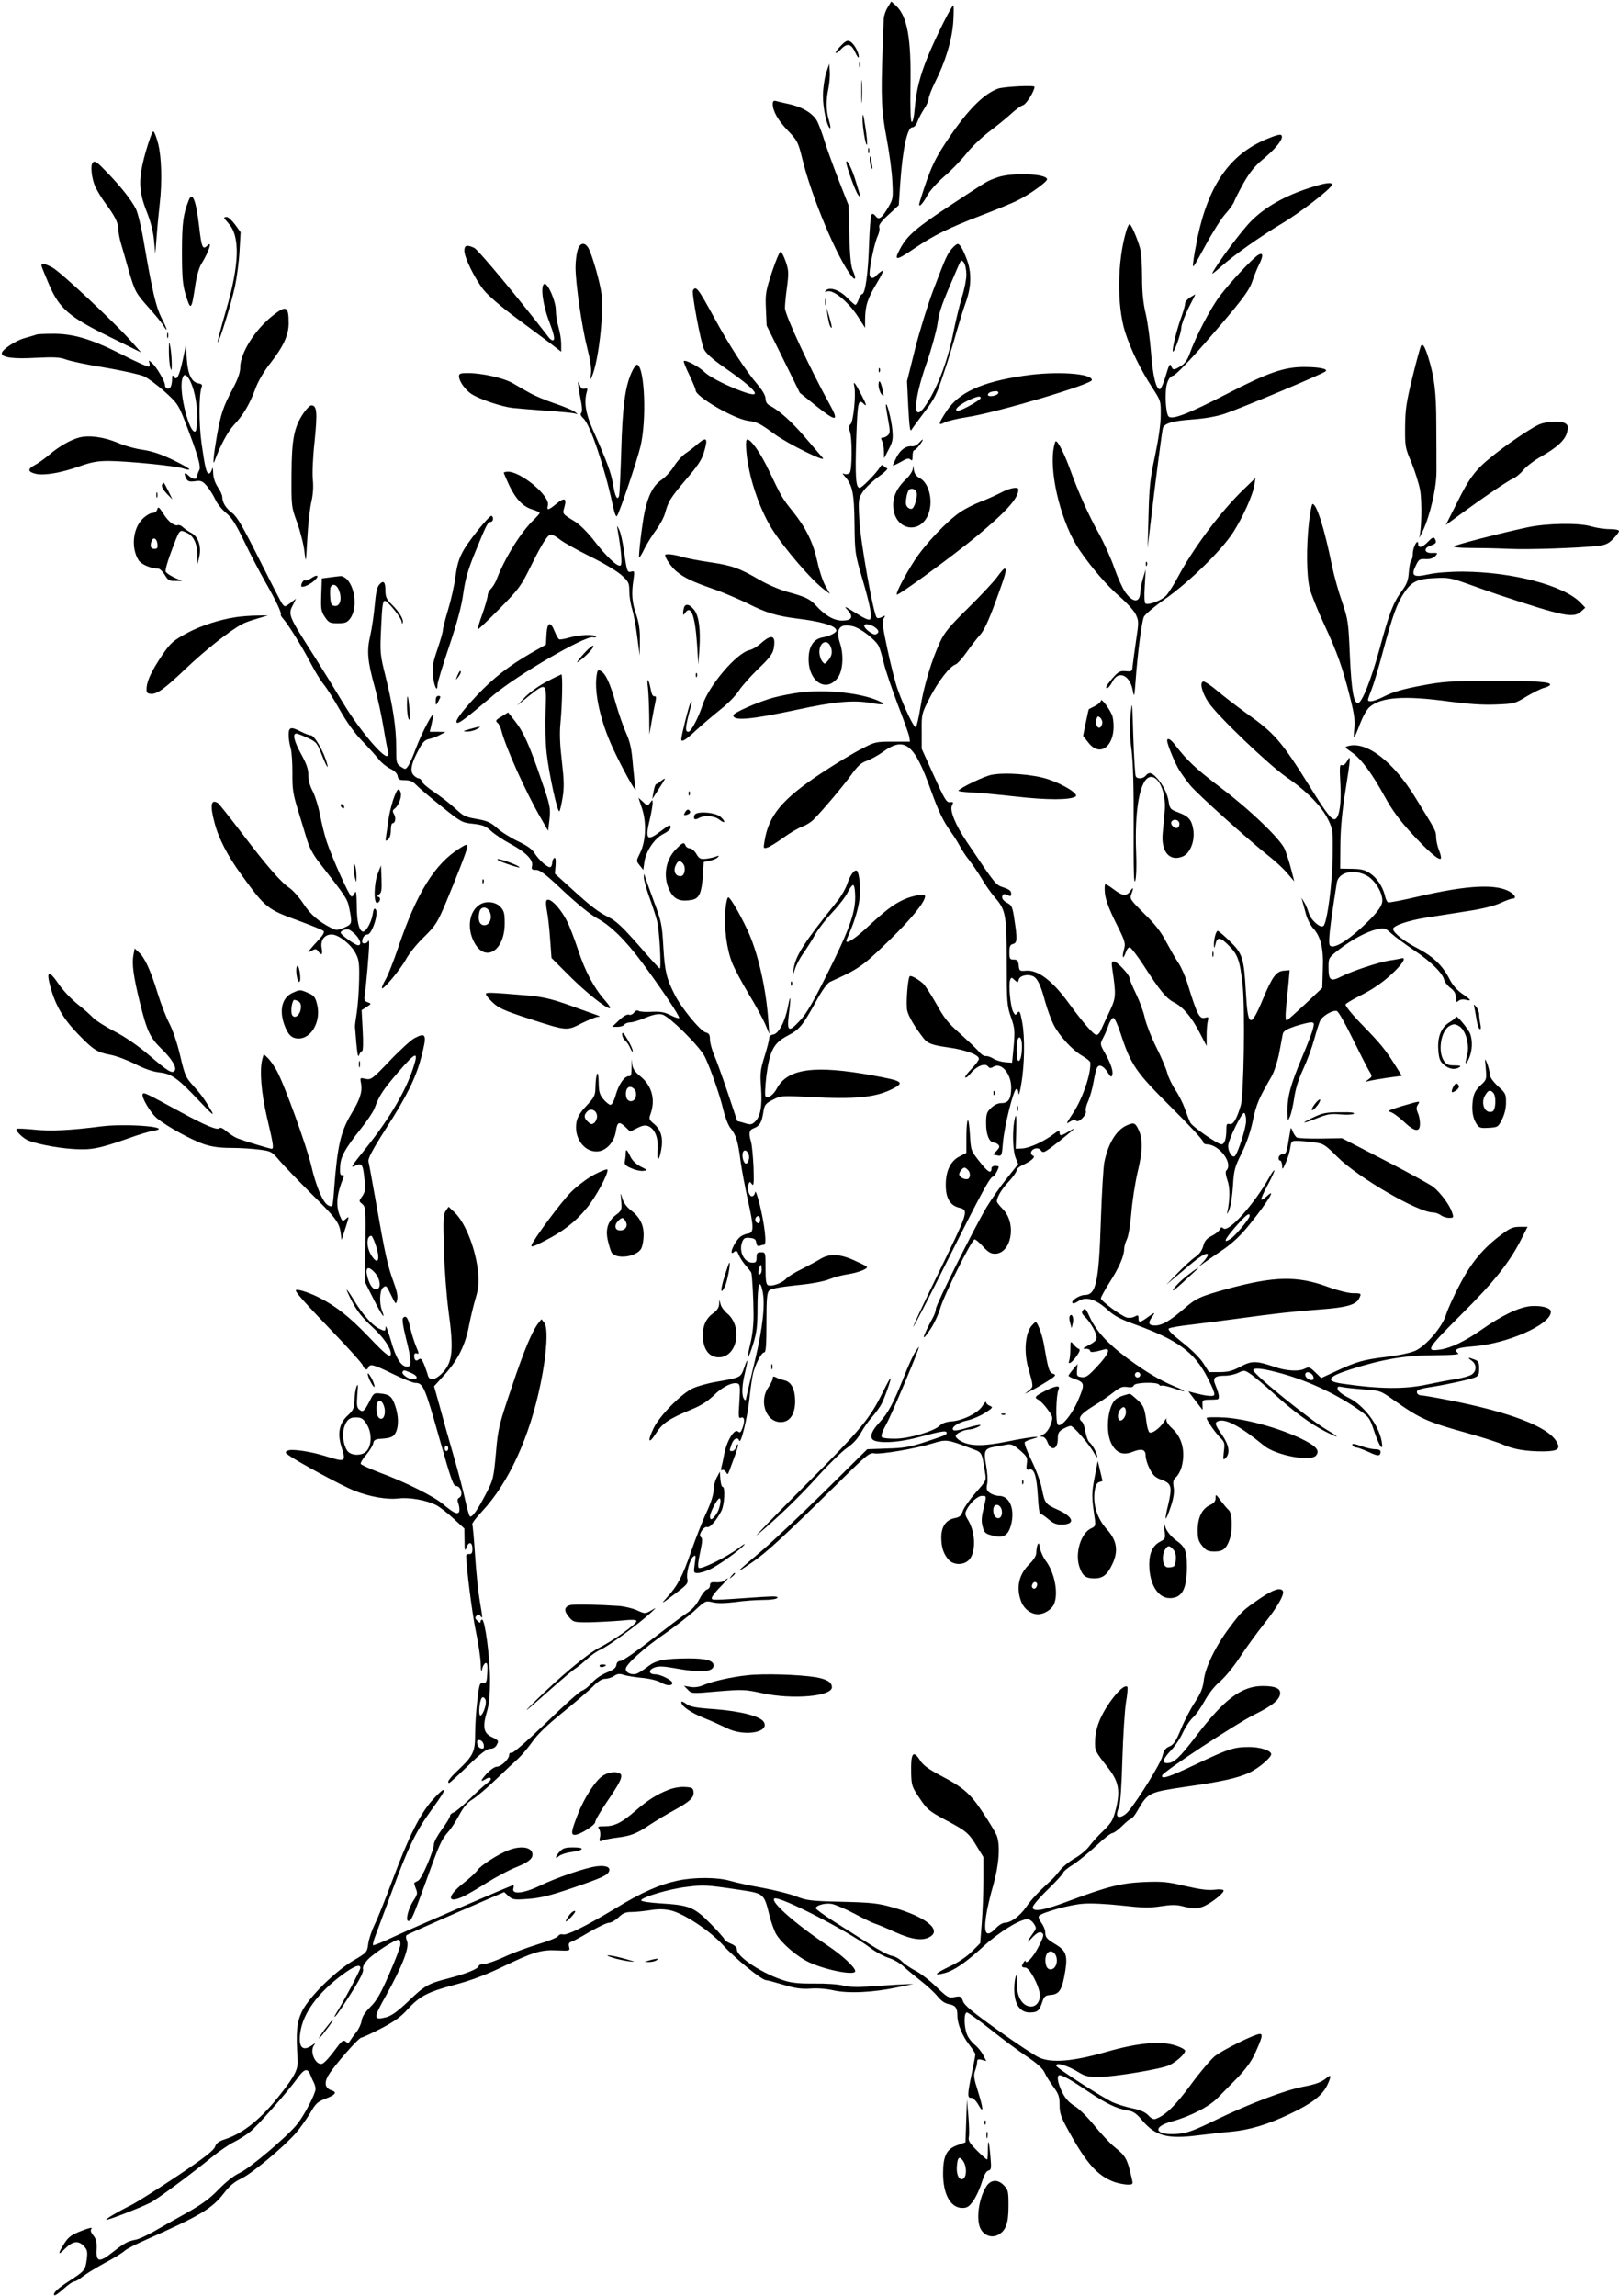
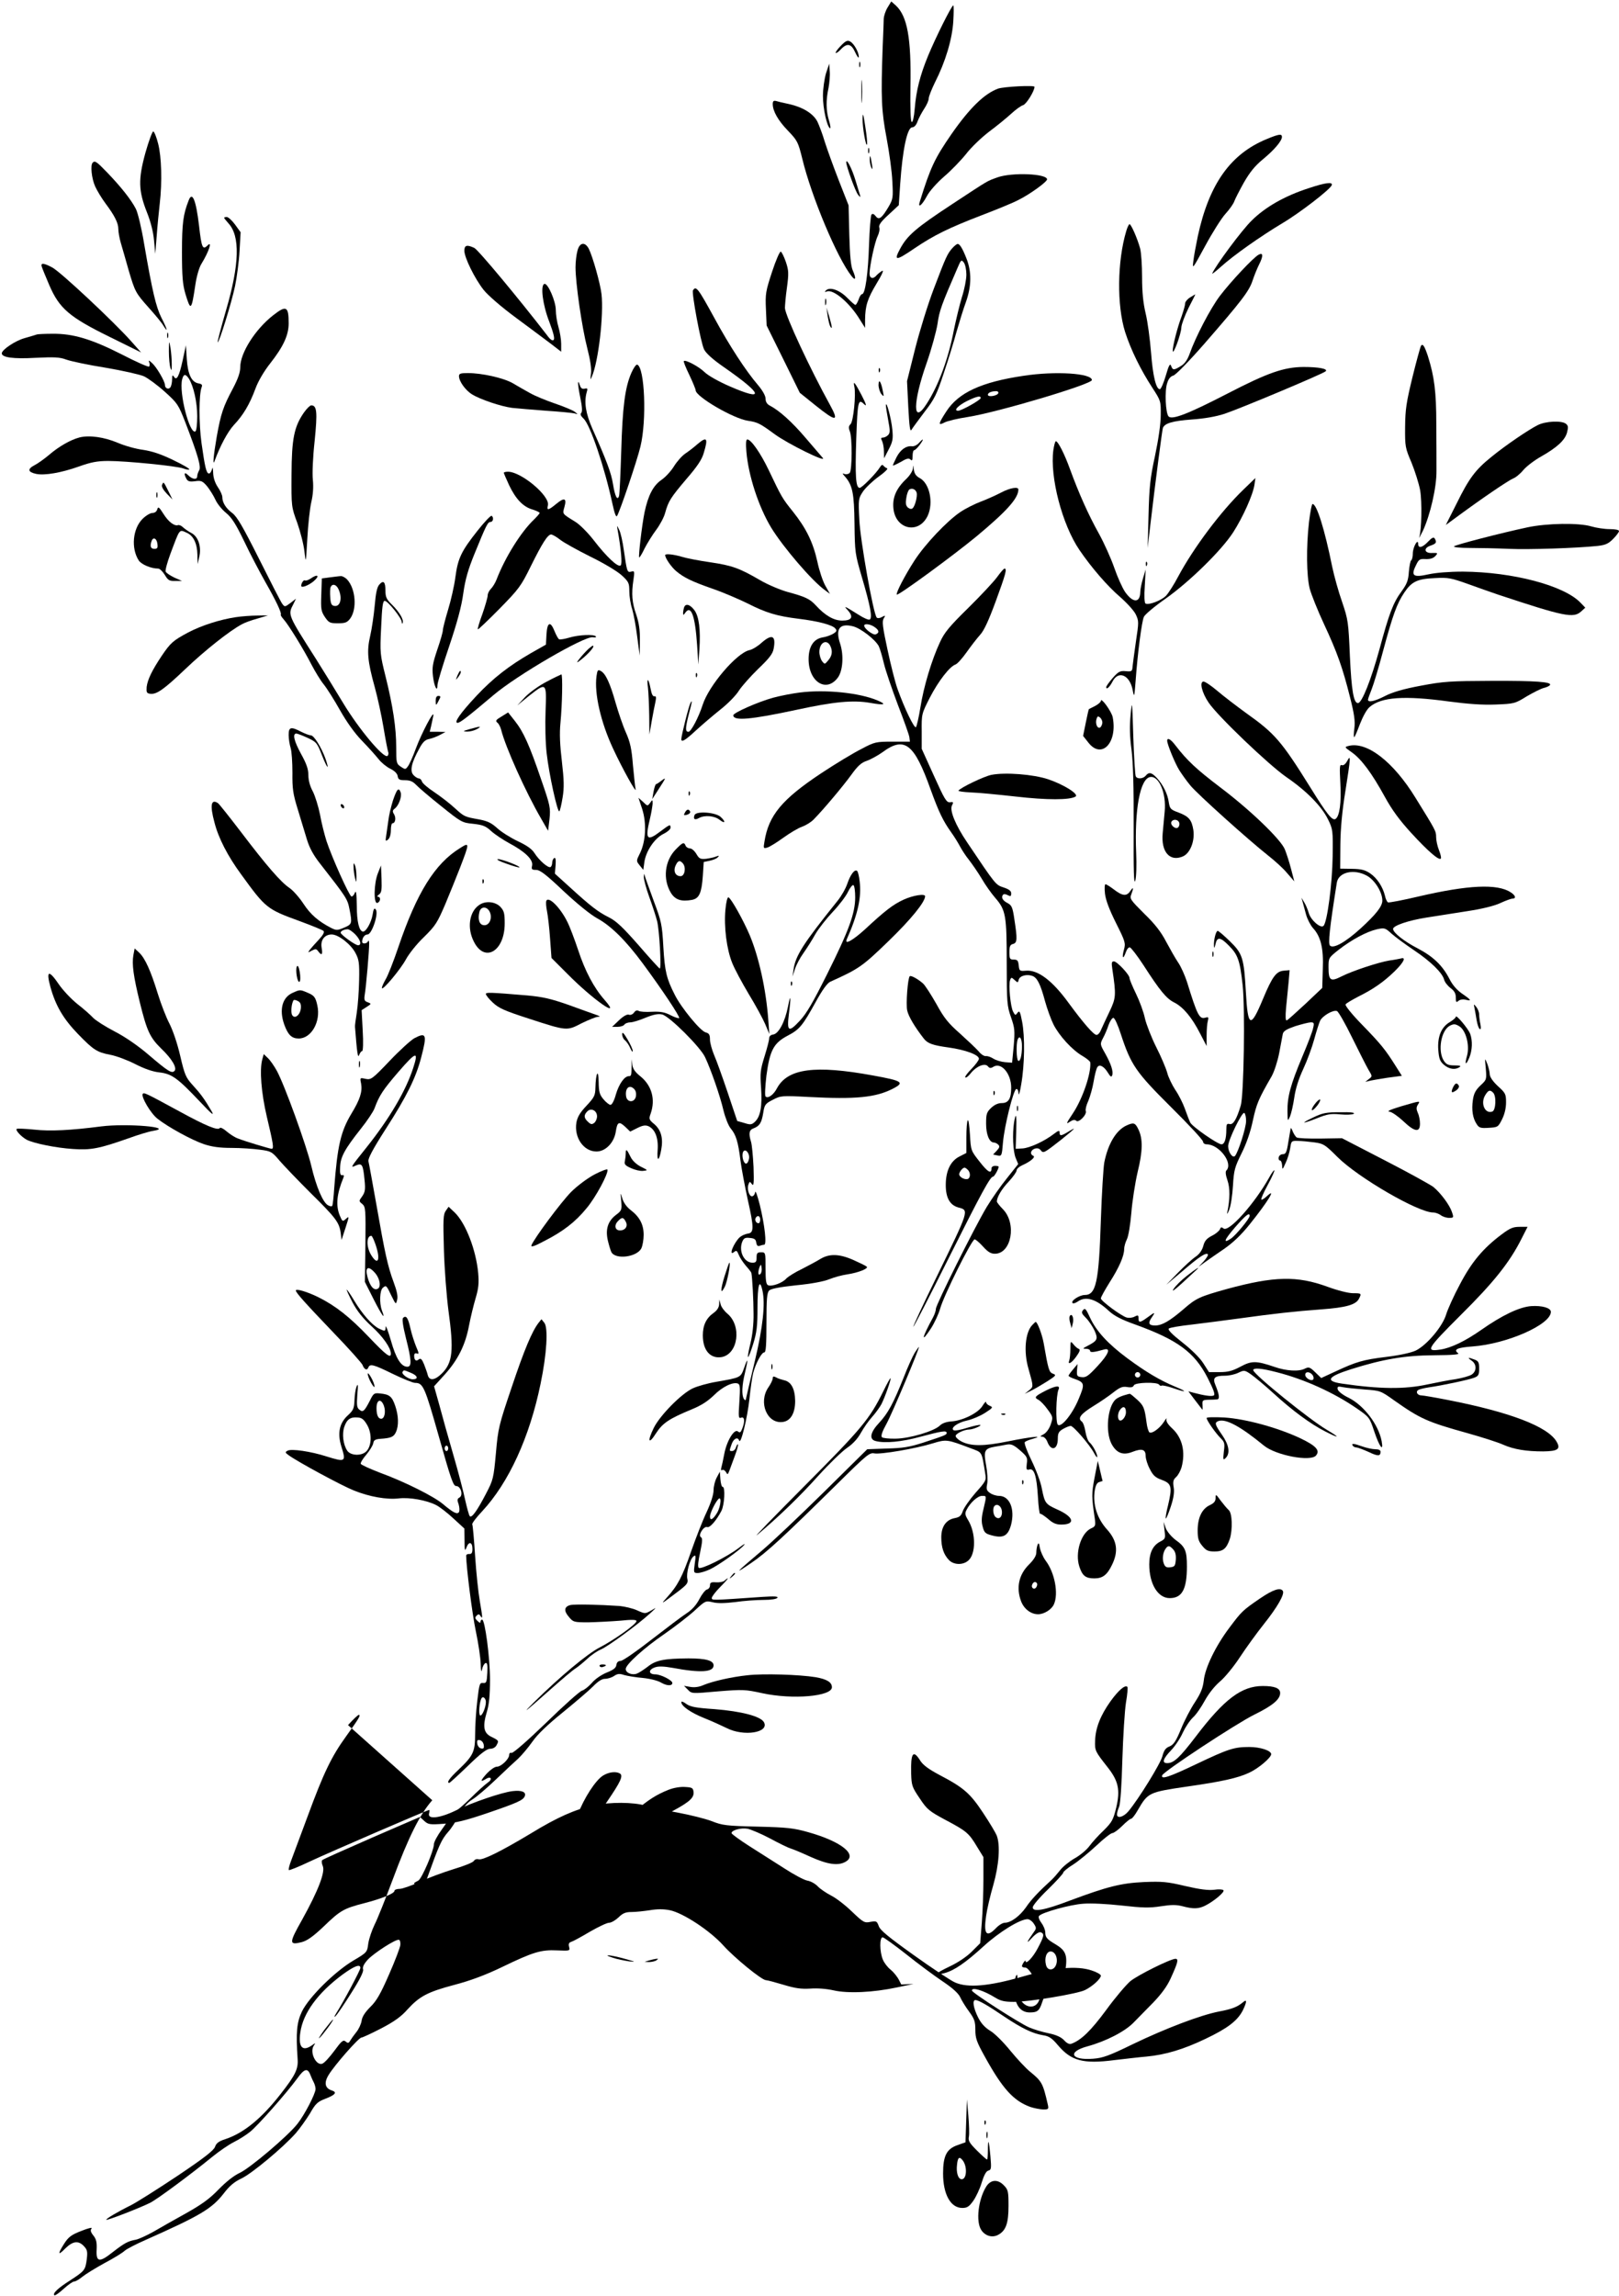
<svg xmlns="http://www.w3.org/2000/svg" version="1.0" width="903pt" height="1280pt" viewBox="0 0 903 1280" preserveAspectRatio="xMidYMid meet">
  <g transform="translate(0,1280) scale(0.1,-0.1)" fill="#000000" stroke="none">
    <path d="M4951 12759 c-12 -19 -21 -47 -22 -64 0 -16 -3 -88 -6 -160 -10 -280 -7 -353 22 -505 15 -80 30 -188 32 -241 5 -91 4 -99 -21 -142 -38 -64 -54 -76 -72 -52 -9 12 -17 15 -23 9 -5 -5 -11 -81 -14 -169 -5 -159 -21 -275 -39 -275 -5 0 -14 -13 -19 -30 -6 -16 -14 -30 -18 -30 -4 0 -24 18 -46 40 -42 43 -97 62 -118 41 -9 -9 -8 -11 5 -6 36 14 128 -64 184 -157 l29 -46 0 46 c1 77 13 116 64 201 30 49 42 77 32 71 -10 -5 -23 -16 -31 -24 -19 -24 -40 -19 -40 8 0 42 29 177 45 209 8 17 13 39 9 49 -4 13 10 33 52 71 l57 53 8 120 c13 189 39 314 67 314 11 0 23 13 30 34 7 19 24 50 37 70 14 21 25 46 25 57 0 11 16 51 35 90 58 114 96 240 102 340 3 49 3 89 0 89 -9 0 -99 -180 -141 -282 -44 -107 -66 -193 -74 -293 -4 -48 -11 -78 -17 -75 -6 3 -9 75 -7 196 5 270 -17 393 -81 453 l-26 23 -20 -33z" />
    <path d="M4690 12545 c-19 -19 -31 -37 -29 -40 3 -3 16 6 29 20 35 37 58 32 80 -17 11 -24 20 -35 20 -25 0 26 -27 75 -49 86 -14 8 -25 3 -51 -24z" />
    <path d="M4792 12440 c0 -14 2 -19 5 -12 2 6 2 18 0 25 -3 6 -5 1 -5 -13z" />
    <path d="M4607 12391 c-9 -31 -17 -86 -17 -126 0 -70 22 -169 39 -180 5 -3 3 16 -5 42 -17 55 -18 114 -3 182 5 27 9 69 7 93 l-3 43 -18 -54z" />
    <path d="M4804 12290 c0 -58 1 -81 3 -52 2 28 2 76 0 105 -2 28 -3 5 -3 -53z" />
    <path d="M5567 12306 c-76 -28 -157 -106 -259 -252 -94 -136 -118 -186 -177 -376 -14 -42 10 -25 39 29 14 27 55 73 95 108 39 33 94 90 123 126 28 37 87 93 129 125 43 32 98 77 123 100 25 23 55 45 67 48 18 6 63 79 63 102 0 10 -170 1 -203 -10z" />
    <path d="M4310 12220 c0 -39 29 -91 85 -149 53 -55 57 -64 80 -157 51 -211 195 -554 275 -654 23 -29 26 -12 6 33 -10 22 -16 83 -19 197 l-4 165 -55 140 c-30 77 -65 174 -78 215 -12 41 -31 91 -41 112 -23 45 -82 81 -159 98 -30 6 -63 14 -72 17 -13 3 -18 -1 -18 -17z" />
    <path d="M4811 12138 c-1 -48 19 -161 25 -143 2 6 -2 51 -10 100 -11 73 -14 81 -15 43z" />
    <path d="M811 11948 c-41 -149 -39 -212 9 -333 20 -50 35 -108 39 -155 l7 -75 8 100 c4 55 12 136 17 180 14 120 10 261 -9 334 -9 36 -21 66 -27 68 -5 2 -25 -52 -44 -119z" />
    <path d="M7066 12025 c-203 -83 -322 -251 -385 -541 -10 -49 -22 -111 -25 -139 -6 -49 -5 -46 66 84 40 74 91 155 114 180 23 25 44 56 48 68 4 12 28 59 53 104 34 59 62 94 107 131 62 51 106 102 106 125 0 18 -17 16 -84 -12z" />
    <path d="M4842 11960 c0 -14 2 -19 5 -12 2 6 2 18 0 25 -3 6 -5 1 -5 -13z" />
    <path d="M4851 11909 c0 -13 4 -33 9 -44 7 -14 8 -8 3 20 -7 46 -13 59 -12 24z" />
    <path d="M517 11893 c-14 -13 -6 -89 14 -133 11 -24 37 -67 58 -95 50 -67 71 -108 71 -142 0 -16 6 -51 14 -78 8 -28 28 -95 43 -150 36 -122 39 -128 114 -212 34 -38 70 -81 80 -98 28 -45 23 -22 -11 44 -30 61 -50 144 -96 411 -14 86 -35 173 -46 195 -26 51 -83 123 -160 203 -60 62 -69 68 -81 55z" />
    <path d="M4720 11895 c0 -21 51 -163 66 -181 12 -15 14 -15 11 -3 -3 9 -15 48 -26 85 -19 63 -50 124 -51 99z" />
    <path d="M5563 11811 c-62 -23 -39 -9 -252 -149 -201 -132 -250 -174 -290 -248 -38 -70 -25 -70 79 1 108 73 191 114 373 184 84 32 177 70 207 86 63 31 160 101 160 115 0 32 -196 40 -277 11z" />
    <path d="M7300 11751 c-134 -43 -244 -106 -319 -181 -54 -52 -202 -252 -220 -295 -2 -5 20 12 50 39 70 63 219 168 339 240 97 57 271 191 278 214 6 19 -35 14 -128 -17z" />
    <path d="M1052 11682 c-30 -77 -37 -125 -37 -287 0 -137 4 -182 19 -233 30 -99 34 -95 56 53 7 46 21 95 34 115 40 65 62 130 34 102 -28 -28 -34 -13 -48 111 -17 143 -38 193 -58 139z" />
    <path d="M1250 11586 c0 -3 11 -16 24 -31 66 -71 62 -228 -13 -484 -28 -96 -49 -177 -47 -179 7 -7 77 218 97 313 10 49 22 137 25 195 l6 105 -31 43 c-17 23 -38 42 -46 42 -8 0 -15 -2 -15 -4z" />
    <path d="M6282 11513 c-51 -170 -53 -416 -7 -563 32 -100 87 -212 153 -313 46 -71 47 -73 46 -152 0 -49 -13 -137 -32 -227 -27 -124 -32 -173 -36 -330 l-5 -183 14 120 c30 255 67 538 71 549 10 26 53 39 159 47 72 5 136 16 185 32 87 29 550 223 564 237 14 14 -39 24 -124 24 -109 -1 -197 -31 -425 -149 -217 -112 -307 -147 -327 -127 -17 17 -23 143 -8 186 7 24 19 38 34 42 13 3 88 80 172 176 209 240 251 295 270 353 9 27 25 67 35 87 26 51 25 72 -1 58 -30 -16 -157 -152 -217 -231 -52 -69 -135 -228 -168 -322 -12 -33 -27 -55 -49 -68 -39 -24 -45 -24 -54 1 -6 16 -13 4 -30 -55 -12 -41 -27 -75 -33 -75 -21 0 -39 73 -49 204 -6 75 -19 173 -30 218 -14 59 -20 118 -20 203 0 66 -5 138 -11 160 -15 55 -50 135 -59 135 -4 0 -12 -17 -18 -37z" />
    <path d="M3221 11403 c-6 -21 -11 -63 -11 -93 0 -90 36 -337 65 -449 18 -71 25 -117 21 -145 -4 -35 -4 -38 5 -16 37 84 67 346 54 460 -7 60 -49 209 -71 253 -21 40 -51 36 -63 -10z" />
    <path d="M5313 11418 c-29 -32 -37 -50 -104 -226 -33 -86 -80 -238 -105 -337 l-45 -180 7 -145 c6 -111 10 -140 18 -126 6 10 39 55 73 100 55 71 68 97 107 216 25 74 57 178 71 230 15 52 38 127 52 165 32 89 33 170 3 245 -22 56 -37 80 -49 80 -4 0 -17 -10 -28 -22z m77 -149 c0 -27 -11 -83 -25 -126 -13 -43 -33 -126 -45 -184 -30 -158 -86 -310 -152 -411 -78 -122 -78 6 0 227 27 77 54 176 61 219 10 73 22 106 111 311 20 47 22 49 36 31 8 -11 14 -41 14 -67z" />
    <path d="M2590 11402 c0 -38 58 -156 108 -219 24 -30 99 -95 179 -154 76 -56 164 -122 196 -146 l57 -44 0 44 c0 24 -7 66 -15 93 -8 27 -15 69 -15 95 0 50 -45 153 -64 146 -23 -8 -9 -118 28 -212 23 -61 31 -93 24 -100 -6 -7 -19 1 -36 25 -155 201 -386 479 -407 488 -41 19 -55 15 -55 -16z" />
    <path d="M4306 11284 c-35 -107 -38 -122 -34 -207 l4 -92 93 -188 92 -187 87 -70 c116 -93 134 -93 81 3 -111 201 -248 495 -251 539 0 13 4 64 11 113 11 82 10 97 -6 145 -10 29 -23 55 -28 57 -6 2 -28 -49 -49 -113z" />
    <path d="M233 11313 c3 -10 22 -56 42 -103 56 -130 112 -178 336 -288 l176 -87 -56 63 c-94 106 -396 389 -440 411 -49 26 -65 26 -58 4z" />
    <path d="M3865 11181 c-8 -14 43 -290 62 -329 11 -22 47 -55 112 -100 217 -151 229 -192 31 -106 -62 27 -119 59 -140 79 -33 32 -107 71 -116 62 -3 -2 11 -37 31 -78 19 -40 35 -79 35 -85 0 -35 210 -158 292 -170 54 -8 67 -15 149 -75 72 -53 293 -162 268 -132 -9 10 -52 61 -97 113 -75 88 -145 151 -199 179 -15 8 -23 21 -23 38 0 16 -16 45 -43 77 -67 78 -159 219 -242 372 -93 170 -103 182 -120 155z" />
    <path d="M6638 11142 c-16 -10 -28 -25 -28 -34 0 -10 -9 -41 -19 -70 -25 -66 -51 -170 -50 -194 1 -30 48 97 48 131 1 17 19 65 40 108 22 42 39 77 38 76 -1 0 -14 -8 -29 -17z" />
    <path d="M4602 11115 c0 -16 2 -22 5 -12 2 9 2 23 0 30 -3 6 -5 -1 -5 -18z" />
    <path d="M1522 11041 c-99 -78 -182 -209 -182 -288 0 -29 -12 -64 -41 -119 -55 -103 -67 -140 -90 -268 -18 -104 -24 -169 -12 -136 30 83 73 163 107 200 53 56 88 115 121 204 15 41 48 97 82 140 73 93 103 157 103 223 0 96 -13 103 -88 44z" />
    <path d="M4616 11040 c4 -25 10 -52 15 -60 13 -22 10 -1 -6 55 l-15 50 6 -45z" />
    <path d="M932 10930 c0 -14 2 -19 5 -12 2 6 2 18 0 25 -3 6 -5 1 -5 -13z" />
    <path d="M205 10935 c-5 -2 -36 -11 -67 -20 -52 -14 -128 -65 -128 -85 0 -23 64 -32 187 -25 106 5 136 4 173 -10 25 -9 123 -30 218 -45 95 -16 192 -38 215 -48 23 -11 75 -49 116 -86 71 -64 76 -72 114 -169 70 -182 90 -250 78 -269 -6 -10 -11 -25 -11 -33 0 -21 -26 -19 -50 5 -21 21 -27 11 -10 -20 8 -14 18 -17 48 -13 34 5 42 1 67 -28 15 -19 36 -52 46 -74 10 -23 37 -56 59 -74 32 -26 54 -60 102 -159 33 -70 87 -172 118 -227 59 -103 93 -175 86 -182 -2 -2 5 -14 16 -26 27 -30 111 -166 155 -252 20 -38 50 -88 68 -110 18 -22 59 -87 91 -144 38 -67 82 -129 124 -172 36 -37 77 -83 92 -102 15 -19 44 -43 65 -53 24 -12 39 -27 41 -41 3 -19 10 -23 41 -23 28 0 44 -7 62 -26 13 -14 76 -68 139 -118 112 -90 117 -93 179 -99 53 -6 70 -12 101 -41 20 -18 65 -48 100 -67 88 -47 134 -91 128 -124 -5 -22 -2 -25 22 -25 22 0 56 -26 153 -118 76 -71 150 -131 188 -152 77 -42 159 -123 253 -250 108 -146 210 -299 204 -306 -3 -3 -25 4 -48 16 -33 17 -56 21 -104 19 -33 -2 -67 0 -74 5 -9 5 -18 2 -26 -10 -8 -10 -20 -15 -29 -11 -9 3 -30 -8 -54 -31 l-39 -37 31 0 c16 0 34 6 38 13 4 6 19 12 33 12 13 0 52 12 85 26 44 18 70 23 92 18 39 -8 215 -183 240 -239 33 -70 84 -217 102 -295 10 -41 28 -87 41 -102 29 -35 41 -73 54 -178 6 -47 25 -146 41 -220 35 -156 35 -184 -1 -188 -14 -2 -33 -11 -44 -20 -34 -32 -65 -110 -31 -82 12 10 16 7 25 -15 6 -16 24 -43 40 -62 17 -19 31 -37 31 -41 5 -25 12 -151 12 -227 1 -56 -6 -118 -17 -163 -10 -40 -16 -75 -14 -78 3 -2 16 31 29 73 20 65 24 99 24 203 0 126 12 167 28 93 16 -73 2 -203 -42 -388 -24 -99 -45 -191 -48 -204 -3 -20 -6 -22 -14 -10 -13 21 -11 75 6 144 19 80 17 91 -4 30 -20 -56 -18 -55 -155 -79 -48 -8 -108 -25 -133 -37 -65 -31 -184 -153 -217 -221 -37 -76 -28 -94 13 -29 37 57 73 81 196 132 57 23 93 47 127 80 47 47 106 76 134 65 12 -5 13 -22 8 -101 -6 -86 -5 -95 10 -89 19 7 22 -20 6 -61 -8 -21 -13 -25 -24 -16 -20 17 -62 -51 -76 -124 -6 -33 -14 -68 -17 -79 -3 -11 -1 -16 5 -12 6 4 15 -2 21 -11 9 -16 10 -16 19 7 5 14 19 51 31 84 12 32 20 61 17 63 -2 3 -7 -5 -11 -16 -3 -12 -13 -21 -21 -21 -17 0 -17 -1 -3 39 11 31 34 42 42 19 9 -25 46 129 57 232 6 57 15 122 21 145 15 56 47 115 62 115 9 0 12 41 12 165 0 134 3 167 15 180 11 10 57 19 150 29 84 8 154 21 186 34 27 11 72 23 100 27 61 9 121 33 108 43 -5 5 -38 21 -74 37 -79 35 -134 36 -184 6 -19 -12 -66 -37 -103 -56 -38 -18 -76 -42 -87 -53 -21 -25 -80 -46 -101 -38 -12 4 -15 26 -15 94 0 89 0 90 -25 90 -21 0 -25 -5 -25 -29 0 -24 -4 -29 -23 -29 -46 0 -77 62 -58 114 9 23 16 27 43 24 26 -2 34 -8 36 -26 3 -16 8 -22 19 -18 8 3 19 6 25 6 16 0 3 111 -24 222 -13 51 -24 83 -26 71 -2 -13 -10 -23 -18 -23 -16 0 -29 43 -19 67 6 17 7 17 19 1 10 -14 12 4 9 95 -3 62 -9 125 -14 141 -14 46 -11 66 14 75 34 13 45 31 54 86 7 46 12 52 53 73 44 23 49 24 200 16 264 -14 374 -3 470 46 68 35 54 44 -112 74 -322 59 -474 39 -534 -71 -19 -37 -51 -60 -64 -46 -5 4 -2 57 5 117 19 140 40 180 117 221 68 35 85 57 158 189 36 66 64 104 80 112 162 73 179 85 326 227 125 121 203 217 204 250 0 16 -68 5 -120 -19 -59 -27 -104 -62 -216 -166 -67 -61 -115 -88 -101 -55 62 139 83 236 72 322 -3 30 -10 57 -15 60 -14 9 -37 -22 -54 -72 -9 -27 -33 -69 -54 -95 -192 -239 -235 -306 -246 -384 l-6 -39 14 42 c7 23 29 64 48 90 19 27 49 74 66 105 18 31 62 87 97 124 36 38 74 88 85 112 11 23 25 40 30 37 6 -3 10 -34 10 -68 0 -88 -35 -185 -156 -427 -78 -156 -115 -221 -153 -261 -62 -67 -73 -61 -61 36 13 100 10 121 -5 42 -17 -85 -52 -151 -83 -155 -14 -2 -22 -10 -22 -22 0 -11 -12 -56 -26 -101 -23 -74 -25 -92 -19 -174 7 -102 -3 -161 -35 -190 -17 -16 -25 -17 -59 -6 l-39 11 -53 158 c-29 86 -63 181 -76 210 -12 29 -23 68 -23 86 0 27 -5 35 -24 40 -29 7 -136 137 -172 209 -46 90 -56 130 -64 267 -7 126 -11 143 -53 255 -24 66 -47 129 -50 140 -4 17 -5 16 -6 -5 0 -14 13 -63 30 -110 17 -47 37 -107 44 -135 13 -50 25 -265 15 -265 -3 0 -56 58 -118 130 -88 100 -125 135 -165 155 -62 31 -103 63 -217 167 l-85 77 4 47 c2 32 0 44 -8 40 -6 -4 -11 -16 -11 -26 0 -10 -4 -21 -9 -24 -13 -8 -65 38 -90 78 -15 23 -42 42 -93 66 -40 19 -91 51 -114 72 -33 30 -54 40 -100 49 -84 15 -84 15 -139 65 -27 25 -78 64 -112 87 -35 23 -66 49 -69 59 -3 10 -11 18 -18 18 -7 0 -21 9 -30 19 -21 23 -11 68 32 146 20 38 34 51 57 55 17 4 44 14 60 23 l30 16 -44 1 -44 0 8 33 c4 17 9 43 12 57 7 40 -66 -98 -98 -185 -16 -44 -36 -88 -44 -98 -13 -18 -15 -18 -39 -2 -25 17 -26 21 -26 109 0 108 -18 228 -60 397 -30 120 -31 129 -24 272 5 114 9 147 20 147 17 0 94 -96 95 -118 0 -10 3 -12 5 -5 8 17 -20 63 -60 102 -30 29 -36 42 -36 77 0 50 -11 61 -34 35 -13 -14 -20 -48 -26 -118 -5 -54 -16 -129 -25 -168 -20 -85 -15 -141 25 -285 16 -58 38 -159 49 -225 11 -67 23 -128 26 -137 4 -9 1 -19 -4 -23 -23 -13 -159 150 -245 292 -46 76 -116 190 -156 253 -155 243 -155 242 -124 301 l15 31 -31 -24 c-31 -23 -32 -23 -46 -4 -8 11 -66 124 -129 250 -91 181 -123 236 -150 256 -35 26 -55 58 -55 89 0 10 -11 35 -25 55 -16 24 -25 52 -26 79 -1 31 -3 36 -7 19 -4 -13 -11 -23 -17 -22 -14 1 -22 35 -41 170 -15 109 -15 271 1 312 5 12 0 17 -16 20 -40 6 -61 49 -67 135 l-5 78 -18 -84 c-20 -91 -34 -116 -49 -91 -7 11 -10 8 -10 -15 0 -16 -4 -36 -9 -44 -10 -15 -31 -7 -31 13 0 20 -47 100 -72 122 -19 17 -21 17 -15 2 3 -10 2 -20 -2 -22 -5 -3 -73 27 -152 68 -170 86 -271 116 -385 115 -43 0 -83 -2 -89 -4z m849 -247 c26 -42 46 -131 46 -209 0 -43 -4 -80 -10 -84 -32 -20 -93 216 -74 290 8 31 19 32 38 3z m3124 -4346 c-2 -14 -8 -27 -15 -29 -14 -5 -28 40 -19 63 10 25 38 -3 34 -34z m62 -342 c0 -11 -4 -20 -9 -20 -14 0 -23 18 -16 30 10 17 25 11 25 -10z m1 -303 c-13 -13 -15 11 -4 40 7 16 8 15 11 -6 2 -13 -1 -28 -7 -34z" />
    <path d="M942 10840 c0 -36 4 -76 8 -90 7 -20 8 -17 8 20 0 25 -3 65 -7 90 -8 44 -9 44 -9 -20z" />
    <path d="M7925 10871 c-3 -6 -25 -84 -47 -174 -34 -140 -40 -178 -41 -277 -1 -111 1 -118 36 -200 19 -47 41 -116 48 -154 11 -66 8 -221 -5 -261 -4 -11 5 5 20 35 41 88 77 243 76 335 0 44 0 161 -1 260 0 181 -11 266 -47 380 -19 57 -29 72 -39 56z" />
    <path d="M3521 10720 c-35 -81 -49 -188 -56 -435 -4 -126 -9 -238 -12 -249 -9 -31 -23 -4 -34 65 -10 62 -34 127 -115 309 -37 85 -47 146 -32 202 7 22 5 25 -11 21 -13 -3 -21 2 -26 17 -15 46 -14 10 1 -64 11 -53 13 -81 6 -88 -7 -7 -3 -17 13 -32 37 -34 117 -271 161 -475 12 -55 20 -77 26 -67 18 32 111 307 130 386 36 147 24 443 -18 457 -6 2 -21 -19 -33 -47z" />
    <path d="M4901 10734 c0 -11 3 -14 6 -6 3 7 2 16 -1 19 -3 4 -6 -2 -5 -13z" />
    <path d="M2560 10703 c0 -29 36 -79 73 -102 46 -28 161 -67 223 -75 27 -3 112 -10 189 -16 77 -5 149 -12 160 -15 20 -6 20 -6 1 9 -10 8 -60 29 -110 46 -50 17 -113 43 -141 59 -27 15 -71 40 -96 55 -51 29 -171 56 -250 56 -40 0 -49 -3 -49 -17z" />
    <path d="M5710 10705 c-237 -35 -364 -94 -432 -199 -46 -71 -47 -81 -9 -61 16 8 74 22 128 30 171 27 693 183 693 206 0 38 -203 51 -380 24z m-142 -97 c-5 -15 -58 -24 -58 -9 0 11 17 19 43 20 11 1 17 -4 15 -11z m-98 -27 c0 -11 -107 -71 -126 -71 -28 0 0 29 49 54 56 27 77 31 77 17z" />
    <path d="M4900 10654 c0 -16 7 -39 15 -50 15 -18 16 -17 9 16 -10 52 -23 72 -24 34z" />
    <path d="M4765 10645 c10 -44 -5 -194 -21 -210 -11 -10 -12 -20 -4 -40 14 -36 13 -218 -1 -232 -6 -6 -19 -9 -28 -6 -14 6 -14 4 1 -13 43 -49 52 -93 54 -264 2 -161 3 -168 42 -301 46 -156 59 -224 43 -233 -6 -4 -34 8 -63 27 -80 50 -85 52 -59 24 33 -37 22 -57 -32 -57 -46 0 -95 28 -147 85 -33 36 -59 48 -155 74 -44 12 -114 42 -155 66 -115 67 -156 82 -278 100 -63 9 -135 23 -160 31 -48 14 -92 18 -92 9 0 -17 34 -66 61 -89 44 -37 88 -58 205 -99 56 -19 141 -56 191 -80 106 -54 166 -72 288 -87 107 -13 188 -34 204 -54 10 -12 8 -17 -11 -29 -13 -8 -40 -18 -61 -21 -50 -9 -77 -52 -77 -121 0 -127 99 -189 163 -103 28 38 34 124 13 189 -28 83 -3 116 72 97 43 -11 123 -73 143 -110 6 -11 19 -55 29 -97 10 -42 46 -146 78 -231 33 -85 62 -166 64 -180 l3 -25 -96 0 c-93 0 -100 -1 -175 -41 -44 -22 -145 -83 -225 -136 -217 -144 -292 -234 -315 -379 -7 -40 -6 -41 17 -34 13 4 53 29 89 55 36 26 83 54 104 61 22 8 51 26 65 41 56 57 164 186 209 248 36 50 56 68 86 78 21 7 61 29 88 48 123 91 177 49 269 -209 45 -124 69 -174 114 -237 18 -25 40 -61 50 -80 10 -19 32 -53 50 -75 17 -22 49 -68 70 -103 20 -35 55 -84 76 -108 59 -68 64 -98 64 -364 0 -220 2 -239 24 -302 21 -60 22 -75 15 -160 l-9 -93 -40 3 c-22 2 -51 11 -65 20 -14 9 -32 15 -41 14 -9 -2 -28 10 -41 27 -14 16 -61 60 -104 99 -65 57 -89 87 -131 164 -29 51 -62 103 -75 115 -27 24 -68 47 -74 40 -11 -11 -22 -156 -14 -191 7 -33 43 -93 93 -157 21 -27 50 -37 137 -49 94 -13 170 -41 170 -63 0 -8 -19 -33 -41 -56 -23 -23 -39 -45 -35 -48 4 -4 18 7 31 24 31 39 79 58 95 38 9 -11 16 -12 30 -3 44 28 100 -37 100 -116 0 -61 -15 -86 -52 -86 -21 0 -41 -9 -60 -27 -25 -24 -28 -34 -28 -88 0 -61 18 -105 44 -105 6 0 17 -5 24 -12 9 -9 7 -17 -9 -34 l-20 -21 24 -5 c24 -5 25 -2 31 71 8 94 58 293 74 299 7 2 12 -7 13 -25 1 -15 8 8 15 52 19 109 21 266 5 348 -11 58 -15 65 -26 50 -11 -15 -13 -15 -24 6 -15 26 -27 152 -17 177 6 16 8 16 25 0 17 -16 19 -16 23 2 6 22 45 32 76 21 27 -10 45 -45 71 -142 12 -43 33 -101 47 -129 32 -63 104 -142 161 -175 24 -14 43 -30 44 -36 6 -61 -43 -203 -96 -283 -38 -57 -41 -64 -19 -49 18 12 29 14 37 6 13 -13 61 35 53 55 -3 7 3 33 14 56 10 24 24 72 30 109 6 36 15 71 20 78 11 20 37 7 59 -29 14 -23 20 -27 24 -16 8 21 -5 62 -39 123 -29 51 -29 52 -12 85 10 18 24 51 31 73 8 22 20 40 27 40 7 0 25 -39 41 -89 57 -174 84 -213 280 -408 99 -98 179 -184 179 -193 0 -8 9 -15 20 -15 70 0 150 -106 110 -146 -6 -6 -4 -25 6 -54 15 -43 15 -105 -1 -180 -3 -14 2 -7 11 15 9 22 18 83 21 135 5 86 10 103 48 180 27 54 50 120 63 183 20 92 31 119 105 247 14 25 33 83 42 130 9 47 18 94 20 106 4 16 21 26 70 43 36 11 75 21 86 21 18 0 20 -4 13 -32 -3 -18 -31 -90 -61 -161 -65 -155 -83 -222 -82 -302 1 -59 1 -59 14 -30 7 17 18 64 24 106 7 49 24 103 50 159 22 47 49 121 61 165 12 44 27 91 33 104 14 28 73 62 94 54 8 -3 46 -69 84 -147 38 -77 79 -158 91 -179 23 -38 23 -38 3 -53 l-20 -16 20 5 c11 3 57 11 102 18 l82 11 -36 57 c-56 89 -81 120 -186 228 -55 56 -96 107 -92 113 3 6 34 24 68 42 87 43 144 83 205 142 52 51 67 82 35 72 -10 -2 -38 -8 -63 -11 -61 -10 -207 -58 -268 -89 -61 -31 -72 -23 -72 51 0 52 0 53 57 98 72 56 156 101 213 114 42 9 46 8 81 -24 20 -18 77 -60 126 -93 94 -63 159 -127 168 -165 4 -14 20 -34 36 -46 21 -16 29 -30 29 -53 0 -26 2 -29 15 -18 8 7 25 10 40 6 36 -9 31 -1 -20 34 -29 20 -54 49 -70 81 -39 76 -90 125 -177 171 -76 39 -138 88 -138 109 0 18 84 47 185 63 55 9 158 25 229 36 80 12 150 29 184 45 30 14 61 25 68 25 22 0 17 18 -10 35 -74 49 -238 41 -513 -23 -89 -21 -167 -36 -172 -33 -5 4 -13 20 -16 36 -12 50 -44 99 -82 125 -29 20 -50 25 -102 26 l-66 1 1 134 c1 90 10 188 28 298 30 190 31 207 10 168 -10 -18 -21 -26 -30 -23 -12 5 -13 -11 -8 -102 6 -106 -4 -183 -27 -198 -18 -11 -47 25 -140 175 -162 260 -199 302 -358 415 -54 39 -127 95 -161 124 -33 28 -68 52 -77 52 -24 0 -10 -61 28 -117 51 -76 334 -346 433 -415 114 -78 197 -163 233 -236 27 -55 28 -61 26 -207 -2 -150 -30 -366 -51 -387 -16 -16 -71 32 -82 71 -6 20 -17 47 -26 61 l-15 25 7 -25 c4 -14 12 -45 19 -70 7 -25 24 -58 38 -74 44 -47 60 -114 55 -231 l-3 -103 -94 -89 c-52 -48 -98 -90 -104 -92 -7 -2 -8 21 -4 68 4 39 10 103 14 142 l6 70 -34 -3 c-41 -4 -63 -34 -114 -156 -70 -168 -85 -162 -96 37 -11 191 -18 214 -90 284 -32 31 -62 57 -67 57 -10 0 -23 -50 -21 -84 1 -15 3 -13 8 8 9 44 27 43 75 -6 50 -50 62 -82 77 -221 14 -128 7 -617 -11 -672 -23 -77 -42 -107 -62 -102 -15 4 -18 -1 -18 -31 0 -52 -10 -82 -27 -82 -21 0 -161 97 -174 121 -6 12 -19 46 -30 77 -11 31 -35 79 -54 106 -18 28 -39 71 -45 96 -7 25 -34 89 -61 142 -27 54 -55 126 -63 160 -7 35 -30 97 -50 138 -20 41 -36 80 -36 87 0 19 -70 93 -87 93 -13 0 -14 -8 -9 -42 22 -148 21 -161 -16 -239 -20 -41 -40 -86 -47 -101 -6 -16 -17 -28 -25 -28 -16 0 -74 67 -154 176 -92 127 -173 188 -240 182 -35 -3 -37 -1 -40 30 -3 26 -7 32 -28 32 -21 0 -24 4 -24 41 0 32 4 42 20 46 24 6 25 26 8 136 -10 70 -15 80 -40 93 -27 14 -36 33 -22 47 4 3 15 2 25 -4 16 -8 19 -6 19 10 0 14 -12 23 -42 33 -45 15 -42 11 -204 252 -65 96 -99 179 -84 206 9 17 8 20 -11 17 -20 -2 -31 17 -90 148 l-68 150 0 97 c-1 96 -1 98 45 188 48 93 111 174 143 185 10 3 38 34 62 68 24 34 58 78 76 98 22 24 48 81 87 187 55 150 64 182 49 182 -5 0 -23 -22 -42 -48 -19 -26 -91 -103 -161 -172 -104 -102 -133 -137 -157 -190 -46 -98 -91 -248 -109 -362 -9 -57 -21 -107 -25 -112 -9 -10 -64 104 -103 213 -13 36 -38 135 -56 220 -27 125 -31 157 -21 173 11 18 10 18 -10 8 -11 -7 -25 -8 -29 -3 -19 20 -92 432 -97 545 -6 115 -5 119 20 157 15 22 54 59 87 83 34 24 55 45 48 47 -7 2 -16 9 -21 15 -5 7 -11 4 -19 -9 -20 -33 -100 -115 -113 -115 -22 0 -26 65 -19 276 7 204 11 223 42 192 19 -19 14 -2 -13 50 -36 69 -48 84 -40 47z m113 -1341 c26 -18 28 -32 6 -41 -15 -5 -64 32 -64 49 0 13 34 9 58 -8z m-248 -103 c15 -30 12 -56 -10 -82 -20 -24 -20 -24 -35 -5 -8 11 -15 34 -15 51 0 51 39 74 60 36z m2995 -1284 c43 -24 85 -91 85 -138 0 -32 -34 -76 -124 -158 -82 -74 -149 -112 -168 -93 -11 11 -3 91 38 350 9 60 96 80 169 39z m-1925 -950 c0 -53 -10 -88 -21 -81 -10 6 -12 94 -3 118 11 27 24 6 24 -37z m1250 -417 c0 -38 -44 -175 -62 -195 -13 -14 -38 22 -38 55 0 34 78 193 90 185 6 -4 10 -24 10 -45z" />
    <path d="M4941 10540 c0 -8 6 -46 13 -83 11 -58 11 -71 -1 -83 -8 -8 -21 -14 -29 -14 -11 0 -12 -4 -4 -19 5 -11 10 -37 10 -58 l1 -38 26 50 c22 42 25 58 20 110 -5 57 -34 167 -36 135z" />
    <path d="M1696 10501 c-56 -80 -69 -148 -70 -346 -1 -179 -1 -181 32 -270 17 -49 36 -121 40 -160 8 -69 8 -68 16 70 4 77 14 169 22 204 10 43 13 85 9 125 -4 35 0 128 10 218 16 160 13 198 -19 198 -7 0 -25 -18 -40 -39z" />
    <path d="M8577 10430 c-52 -26 -180 -113 -257 -176 -91 -73 -126 -120 -195 -260 l-61 -121 71 52 c130 96 279 197 304 207 14 5 40 26 58 48 18 21 63 55 99 75 88 50 132 90 144 133 8 31 7 39 -7 50 -25 18 -112 14 -156 -8z" />
    <path d="M443 10361 c-49 -13 -113 -49 -168 -96 -27 -23 -65 -50 -83 -59 -40 -21 -37 -38 9 -48 48 -10 140 6 239 41 67 24 102 31 164 31 101 0 383 -28 419 -42 15 -6 30 -8 33 -5 3 3 -37 27 -90 52 -68 33 -116 49 -168 57 -40 5 -104 23 -143 40 -74 31 -157 43 -212 29z" />
    <path d="M3888 10322 c-18 -16 -48 -39 -66 -51 -19 -13 -47 -45 -63 -71 -16 -26 -47 -60 -69 -75 -47 -32 -75 -87 -95 -181 -15 -74 -35 -247 -30 -252 2 -2 16 20 30 50 15 29 44 76 65 104 21 28 44 71 50 95 18 65 30 84 119 189 59 68 86 108 96 144 26 85 18 95 -37 48z" />
    <path d="M4163 10282 c11 -133 68 -308 139 -425 67 -109 228 -297 300 -348 l27 -20 -26 46 c-14 25 -34 85 -44 133 -24 108 -62 186 -136 279 -61 76 -63 80 -136 233 -45 94 -98 170 -119 170 -7 0 -9 -23 -5 -68z" />
    <path d="M5125 10330 c-11 -12 -28 -20 -39 -18 -33 3 -64 -19 -86 -62 -11 -22 -20 -42 -20 -45 0 -3 19 6 43 19 33 20 46 23 55 14 9 -9 12 -5 12 20 0 18 4 32 9 32 5 0 19 14 31 30 25 34 22 40 -5 10z" />
    <path d="M5875 10290 c-20 -149 49 -415 146 -557 66 -97 156 -201 225 -260 39 -34 79 -78 89 -99 17 -36 17 -43 1 -148 -9 -61 -17 -124 -19 -141 -2 -28 -4 -30 -38 -27 -31 3 -41 -2 -72 -37 -20 -23 -37 -46 -37 -52 0 -17 19 0 35 31 33 65 98 36 113 -50 8 -41 9 -36 16 55 11 154 34 329 46 356 6 13 59 58 118 99 135 95 314 270 380 372 54 84 111 210 119 267 l5 36 -67 -65 c-126 -121 -279 -326 -364 -485 -23 -44 -54 -92 -67 -106 -26 -27 -97 -54 -115 -44 -6 4 -8 42 -4 98 l5 92 -15 -50 c-8 -27 -15 -61 -15 -75 -1 -63 -41 -63 -85 0 -15 22 -42 82 -60 134 -18 52 -57 139 -87 193 -58 104 -111 223 -160 357 -31 86 -67 156 -79 156 -4 0 -10 -23 -14 -50z" />
    <path d="M5092 10189 c-1 -14 -17 -40 -38 -60 -55 -52 -77 -103 -71 -163 11 -118 141 -147 191 -42 34 73 11 182 -45 211 -20 11 -29 24 -32 47 -3 26 -4 28 -5 7z m21 -137 c4 -21 -9 -72 -22 -85 -7 -7 -16 -5 -27 3 -12 11 -14 24 -9 54 3 22 11 43 17 47 16 10 36 0 41 -19z" />
    <path d="M2810 10164 c0 -3 14 -35 30 -70 37 -77 78 -120 131 -135 21 -7 39 -15 39 -19 0 -3 -14 -19 -31 -36 -73 -69 -162 -212 -209 -334 -7 -19 -22 -43 -32 -53 -10 -10 -18 -26 -18 -37 0 -10 -13 -56 -29 -102 -17 -45 -28 -84 -26 -87 2 -2 57 50 121 115 108 110 120 126 174 236 65 131 95 178 114 178 7 0 30 -13 50 -29 20 -16 96 -58 168 -94 76 -37 151 -82 176 -105 39 -36 42 -43 42 -89 0 -27 7 -72 16 -99 8 -27 21 -96 28 -154 l14 -105 1 82 c1 61 -5 99 -20 145 -24 68 -28 117 -16 195 7 48 6 51 -12 46 -23 -6 -24 -2 -42 122 -6 44 -17 94 -25 110 -13 27 -14 27 -10 5 21 -116 27 -193 18 -202 -14 -14 -79 47 -152 142 -32 41 -77 86 -100 100 -76 47 -73 43 -62 83 14 50 0 55 -45 18 -45 -37 -55 -39 -47 -8 12 52 -149 187 -223 187 -13 0 -23 -3 -23 -6z" />
    <path d="M904 10097 c-4 -10 6 -28 26 -49 l32 -33 -22 45 c-28 56 -28 56 -36 37z" />
    <path d="M5584 10054 c-27 -14 -77 -37 -112 -50 -34 -13 -87 -39 -116 -59 -72 -48 -196 -178 -256 -271 -53 -82 -105 -182 -98 -189 7 -8 314 217 445 325 168 140 233 212 233 261 0 17 -47 9 -96 -17z" />
    <path d="M872 10040 c0 -14 2 -19 5 -12 2 6 2 18 0 25 -3 6 -5 1 -5 -13z" />
    <path d="M7301 9890 c-16 -142 -14 -300 4 -372 9 -33 44 -121 79 -196 75 -161 104 -243 146 -410 24 -95 29 -134 24 -173 -4 -27 -4 -49 -1 -49 3 0 17 33 32 73 16 41 38 82 54 95 65 56 193 65 442 31 106 -14 187 -20 260 -17 104 4 109 5 175 46 38 22 81 44 97 47 15 4 30 11 32 16 11 17 -79 24 -325 23 -232 -1 -268 -3 -395 -27 -97 -18 -158 -36 -199 -57 -58 -30 -96 -38 -96 -21 0 4 9 30 20 57 11 27 40 123 64 214 54 200 77 265 119 327 41 61 73 76 172 80 72 4 90 0 180 -32 55 -20 132 -47 170 -60 371 -123 421 -133 464 -94 l23 21 -27 28 c-92 96 -378 171 -655 173 -78 0 -150 -6 -192 -15 -85 -19 -100 -9 -71 49 16 34 21 38 54 36 25 -1 42 4 54 16 16 18 15 19 -16 18 -45 -3 -52 27 -10 41 32 11 36 18 23 40 -6 9 -16 4 -37 -18 -32 -34 -55 -39 -55 -12 -1 33 -30 -19 -30 -54 0 -18 -4 -35 -9 -38 -5 -3 -10 -32 -13 -64 -3 -48 -11 -68 -40 -108 -48 -65 -70 -124 -124 -324 -47 -171 -98 -300 -120 -300 -24 0 -36 69 -45 263 -8 189 -10 202 -43 300 -20 56 -45 146 -56 199 -42 208 -86 348 -109 348 -5 0 -13 -45 -20 -100z" />
    <path d="M877 9960 c-3 -12 -14 -20 -27 -20 -12 0 -37 -15 -55 -33 -55 -55 -65 -164 -21 -232 15 -22 68 -45 108 -45 9 0 25 -16 37 -35 18 -30 25 -35 58 -34 l38 0 -43 19 c-23 11 -45 26 -48 33 -3 8 9 52 26 98 55 146 48 138 93 118 36 -16 57 -60 58 -121 l1 -53 9 39 c14 57 -5 114 -43 134 -17 9 -39 24 -48 33 -9 8 -21 14 -28 11 -20 -6 -53 19 -81 64 -24 38 -29 41 -34 24z m1 -193 c3 -22 -1 -27 -17 -27 -21 0 -26 15 -15 45 9 23 29 13 32 -18z" />
    <path d="M2664 9842 c-91 -115 -110 -154 -124 -259 -6 -48 -25 -131 -41 -183 -16 -53 -29 -104 -29 -114 0 -10 -14 -59 -31 -108 -26 -78 -30 -99 -24 -149 7 -58 25 -92 25 -48 0 13 29 109 65 215 45 134 69 222 79 296 11 78 27 133 62 219 65 159 74 179 90 179 15 0 19 26 6 34 -5 3 -40 -34 -78 -82z" />
    <path d="M8520 9860 c-150 -32 -401 -97 -410 -106 -5 -5 32 -9 88 -9 53 0 151 -2 217 -5 114 -5 376 4 494 16 45 5 61 12 88 39 18 18 33 38 33 44 0 7 -21 11 -52 11 -29 0 -75 7 -102 15 -69 21 -248 18 -356 -5z" />
    <path d="M6391 9654 c0 -11 3 -14 6 -6 3 7 2 16 -1 19 -3 4 -6 -2 -5 -13z" />
    <path d="M1732 9574 c-12 -8 -26 -13 -31 -10 -7 5 -21 -15 -21 -30 0 -14 40 1 70 26 36 31 22 42 -18 14z" />
    <path d="M1840 9581 l-45 -6 -3 -90 c-3 -81 -1 -93 20 -125 22 -32 28 -35 72 -35 41 0 52 4 69 26 39 53 31 165 -16 217 -11 12 -28 21 -36 20 -9 0 -36 -4 -61 -7z m48 -66 c23 -50 10 -100 -24 -93 -15 2 -20 13 -22 47 -2 24 -1 50 2 57 9 22 32 16 44 -11z" />
    <path d="M3816 9415 c-3 -9 -6 -24 -6 -33 0 -13 2 -13 13 3 32 43 54 -19 65 -180 l7 -110 6 85 c7 108 -2 183 -28 218 -24 32 -48 39 -57 17z" />
    <path d="M1315 9359 c-87 -13 -191 -46 -265 -85 -84 -45 -98 -57 -147 -129 -55 -82 -80 -134 -85 -175 -2 -30 0 -35 19 -38 36 -5 75 22 199 140 107 102 247 213 314 248 14 8 52 22 85 31 l60 18 -60 -1 c-33 0 -87 -4 -120 -9z" />
    <path d="M3048 9263 l-3 -57 -83 -47 c-123 -71 -211 -139 -304 -238 -88 -94 -129 -151 -106 -151 14 0 53 30 201 155 131 111 509 331 554 322 12 -2 20 0 17 4 -8 14 -96 10 -149 -6 -27 -8 -52 -12 -57 -9 -5 3 -16 23 -25 45 -23 58 -41 51 -45 -18z" />
    <path d="M4246 9215 c-21 -19 -51 -37 -67 -40 -70 -16 -225 -196 -260 -305 -23 -71 -65 -150 -79 -150 -18 0 -18 18 0 91 22 83 23 90 11 69 -9 -14 -51 -182 -51 -201 0 -20 22 -7 82 49 35 32 96 84 136 116 41 32 87 79 103 105 16 25 65 80 108 122 62 59 81 84 86 112 14 74 -9 85 -69 32z" />
    <path d="M3283 9183 c-35 -33 -79 -88 -58 -73 48 34 99 90 81 90 -2 0 -12 -8 -23 -17z" />
    <path d="M3327 9030 c-13 -97 24 -258 93 -405 53 -114 132 -255 125 -225 -3 14 -9 75 -15 136 -7 89 -15 126 -39 180 -17 38 -42 112 -57 164 -31 110 -56 165 -83 179 -16 9 -19 6 -24 -29z" />
    <path d="M2551 9033 c-10 -26 -10 -27 4 -9 8 11 15 23 15 28 0 15 -7 8 -19 -19z" />
    <path d="M3881 9034 c0 -11 3 -14 6 -6 3 7 2 16 -1 19 -3 4 -6 -2 -5 -13z" />
    <path d="M3050 9000 c-43 -22 -94 -59 -120 -85 l-45 -48 64 52 c99 78 100 77 94 -81 -3 -74 -1 -179 6 -238 13 -116 61 -335 71 -323 4 5 12 39 18 77 9 54 8 96 -4 200 -11 92 -14 156 -8 216 10 104 13 270 5 270 -3 -1 -40 -18 -81 -40z" />
    <path d="M3614 8966 c3 -27 6 -97 7 -155 l1 -106 13 75 c7 41 17 90 21 108 5 25 3 32 -6 30 -9 -2 -16 13 -21 41 -12 61 -23 67 -15 7z" />
    <path d="M4461 8939 c-41 -5 -108 -18 -149 -29 -86 -24 -222 -84 -222 -98 0 -33 98 -24 350 30 212 46 318 56 415 39 79 -14 93 -9 39 14 -102 43 -292 62 -433 44z" />
-     <path d="M2270 8864 c0 -32 5 -66 10 -74 7 -10 8 7 4 55 -8 88 -14 96 -14 19z" />
    <path d="M2430 8893 c0 -29 2 -29 19 5 10 18 9 22 -4 22 -10 0 -15 -9 -15 -27z" />
    <path d="M6140 8892 c0 -6 -15 -19 -32 -28 -18 -9 -34 -17 -35 -18 -1 -1 -9 -35 -17 -75 l-15 -74 30 -38 c74 -94 163 1 135 143 -7 32 -66 114 -66 90z m8 -125 c-2 -11 -8 -22 -14 -24 -15 -5 -26 25 -18 49 5 15 8 17 20 7 8 -7 14 -21 12 -32z" />
    <path d="M6306 8815 c-6 -63 -5 -121 5 -195 9 -72 13 -209 12 -435 -1 -241 1 -321 9 -295 6 20 8 86 5 155 -10 244 22 415 79 423 49 7 90 -92 80 -193 -3 -33 -8 -87 -11 -120 -10 -104 39 -161 112 -130 41 17 68 86 59 147 -9 57 -25 76 -83 98 -44 16 -48 21 -54 56 -6 47 -32 99 -67 137 -29 31 -44 34 -62 12 -14 -17 -46 -20 -55 -4 -4 5 -10 106 -14 222 -6 203 -7 208 -15 122z m271 -601 c3 -8 1 -20 -6 -27 -14 -14 -47 15 -37 32 10 16 36 13 43 -5z" />
    <path d="M2797 8805 c-31 -18 -35 -24 -23 -34 8 -6 17 -24 21 -39 24 -97 137 -348 223 -496 l39 -68 8 66 c6 62 4 74 -46 218 -66 194 -99 267 -147 328 l-38 48 -37 -23z" />
    <path d="M2620 8735 c-39 -11 -41 -13 -15 -14 17 0 41 6 55 14 30 17 20 17 -40 0z" />
    <path d="M1610 8702 c0 -20 5 -53 11 -72 6 -19 10 -81 10 -138 -1 -89 3 -118 30 -205 17 -56 40 -132 51 -168 14 -46 36 -87 74 -135 147 -188 152 -196 163 -252 16 -81 15 -85 -30 -104 -38 -16 -43 -16 -73 -1 -70 36 -115 75 -154 135 -23 35 -58 74 -77 87 -48 32 -128 124 -270 311 -65 85 -123 158 -129 162 -39 26 -46 -11 -20 -107 22 -87 74 -188 149 -290 137 -189 144 -194 325 -260 68 -25 129 -50 134 -55 7 -7 -2 -23 -25 -48 -19 -20 -42 -46 -50 -56 -13 -18 -13 -19 10 -6 21 11 26 10 36 -4 19 -26 26 -19 19 19 -8 43 16 75 56 75 37 0 107 -54 133 -104 19 -36 22 -55 20 -151 -1 -60 -7 -141 -13 -180 -6 -38 -11 -74 -10 -80 11 -144 16 -178 23 -157 5 12 12 22 17 22 5 0 7 49 3 114 l-6 114 28 18 c27 17 27 18 6 26 -18 6 -21 13 -17 40 8 45 26 257 25 288 0 14 -3 19 -6 13 -5 -15 -33 -18 -33 -4 0 23 14 41 30 41 24 0 63 117 46 139 -8 11 -13 4 -18 -30 -8 -44 -37 -95 -54 -93 -21 3 -34 55 -34 144 -1 70 -4 89 -11 72 -5 -13 -14 -22 -19 -20 -13 4 -109 218 -139 309 -11 35 -28 101 -36 147 -9 45 -27 103 -40 129 -16 29 -25 62 -25 91 0 33 -10 63 -40 117 -40 73 -50 115 -27 115 6 0 35 -11 63 -24 49 -23 53 -28 79 -95 30 -77 45 -92 20 -20 -23 63 -64 129 -81 129 -8 0 -32 9 -54 20 -58 30 -70 27 -70 -18z m371 -1111 c30 -31 38 -61 16 -61 -16 0 -97 59 -97 70 0 9 18 18 38 19 8 1 27 -12 43 -28z" />
    <path d="M6510 8670 c0 -20 44 -127 68 -165 14 -22 41 -60 61 -84 38 -47 323 -303 433 -390 37 -29 86 -73 107 -99 l40 -46 -18 69 c-10 39 -26 88 -35 110 -24 57 -195 221 -361 346 -133 101 -184 149 -248 232 -27 36 -47 47 -47 27z" />
    <path d="M7521 8641 c-23 -6 -22 -7 18 -35 54 -38 112 -116 184 -247 41 -75 83 -132 149 -204 93 -101 153 -153 164 -142 4 3 -1 24 -10 47 -9 22 -16 55 -16 73 0 34 -3 38 -115 219 -124 202 -272 316 -374 289z" />
    <path d="M5530 8480 c-41 -8 -174 -72 -184 -88 -2 -4 28 -8 68 -10 39 -1 152 -12 251 -23 174 -20 302 -20 334 0 20 13 -64 66 -152 96 -83 28 -240 40 -317 25z" />
    <path d="M3686 8445 c-10 -8 -22 -16 -27 -17 -4 -2 -10 -21 -14 -43 l-7 -40 29 45 c51 79 51 79 19 55z" />
    <path d="M2192 8338 c-11 -35 -23 -85 -26 -113 -4 -27 -9 -65 -12 -84 -5 -31 -4 -33 10 -22 10 8 16 29 16 52 0 22 4 39 9 39 16 0 21 30 9 50 -10 16 -9 22 4 32 22 17 40 66 33 89 -11 32 -21 21 -43 -43z" />
    <path d="M3841 8374 c0 -11 3 -14 6 -6 3 7 2 16 -1 19 -3 4 -6 -2 -5 -13z" />
    <path d="M3582 8289 c25 -79 20 -179 -12 -245 -22 -44 -22 -44 -2 -69 l20 -25 6 44 c9 61 56 131 105 156 23 11 41 27 41 35 0 21 -4 19 -56 -20 -76 -58 -87 -46 -59 70 8 33 14 71 15 84 0 24 -1 24 -14 5 -14 -19 -15 -19 -39 5 l-26 23 21 -63z" />
    <path d="M1900 8311 c0 -5 5 -13 10 -16 6 -3 10 -2 10 4 0 5 -4 13 -10 16 -5 3 -10 2 -10 -4z" />
    <path d="M3821 8271 c-9 -16 -8 -18 9 -14 21 6 26 18 11 28 -6 3 -15 -3 -20 -14z" />
    <path d="M3874 8256 c-9 -23 1 -30 24 -17 33 18 87 13 116 -10 31 -24 35 -11 6 16 -29 27 -137 34 -146 11z" />
    <path d="M3768 8063 c-61 -63 -72 -165 -26 -241 24 -39 58 -50 118 -39 40 8 53 38 60 132 l5 79 33 7 c19 4 39 12 45 19 10 10 8 11 -8 5 -11 -5 -36 -10 -56 -13 -33 -3 -39 0 -55 27 -10 17 -26 31 -36 31 -10 0 -21 7 -24 15 -9 22 -16 19 -56 -22z m41 -77 c19 -23 10 -71 -13 -71 -29 0 -42 28 -28 59 13 29 24 32 41 12z" />
    <path d="M2565 8071 c-139 -86 -240 -247 -343 -551 -27 -80 -59 -161 -71 -180 -11 -19 -21 -41 -21 -48 0 -21 103 102 134 159 16 30 60 86 100 124 65 64 75 80 120 185 26 63 63 153 81 200 55 143 55 146 0 111z" />
    <path d="M2824 7985 c38 -14 71 -23 73 -21 7 6 -96 46 -119 46 -13 -1 8 -12 46 -25z" />
    <path d="M1972 7965 c0 -16 4 -43 8 -60 7 -29 8 -28 8 10 0 22 -3 49 -8 60 -7 17 -9 15 -8 -10z" />
    <path d="M2108 7932 c-23 -56 -25 -174 -3 -166 18 7 20 34 3 34 -6 0 -4 6 6 13 14 10 16 25 14 87 l-3 75 -17 -43z" />
    <path d="M2691 7884 c0 -11 3 -14 6 -6 3 7 2 16 -1 19 -3 4 -6 -2 -5 -13z" />
    <path d="M6163 7818 c4 -36 24 -89 61 -163 52 -104 55 -113 45 -149 -13 -47 -5 -59 10 -16 6 18 16 30 23 28 7 -2 41 -46 75 -98 92 -143 129 -188 172 -209 51 -26 99 -84 144 -172 l37 -71 0 58 c0 33 3 70 7 83 5 20 3 22 -15 17 -32 -10 -45 16 -101 198 -12 37 -34 87 -50 110 -15 22 -45 75 -67 116 -28 54 -62 98 -122 156 -77 77 -82 83 -72 108 14 38 12 44 -6 18 -20 -30 -43 -28 -90 8 -21 16 -43 30 -48 30 -5 0 -6 -24 -3 -52z" />
    <path d="M4046 7728 c-9 -95 7 -221 38 -297 13 -33 55 -111 92 -173 38 -62 79 -138 92 -168 l23 -55 -6 80 c-12 166 -52 348 -103 470 -35 83 -105 208 -119 212 -6 2 -13 -26 -17 -69z" />
    <path d="M3047 7777 c-3 -8 -1 -33 4 -58 5 -24 13 -93 17 -152 l8 -108 90 -90 c139 -141 306 -258 207 -145 -61 69 -110 162 -149 281 -20 60 -47 131 -60 156 -40 81 -106 145 -117 116z" />
    <path d="M2672 7754 c-55 -38 -68 -128 -29 -204 60 -120 172 -54 172 102 0 57 -4 70 -24 92 -29 30 -84 35 -119 10z m60 -39 c16 -36 -4 -78 -35 -73 -24 3 -33 33 -23 74 8 32 43 32 58 -1z" />
    <path d="M744 7475 c-9 -50 0 -117 36 -264 39 -158 56 -195 118 -256 62 -59 91 -110 75 -126 -15 -15 -35 -3 -144 90 -57 49 -129 99 -189 130 -52 27 -107 62 -120 76 -14 15 -53 50 -88 77 -35 28 -81 77 -103 109 -57 84 -73 79 -48 -13 29 -105 72 -178 153 -262 88 -91 108 -103 182 -117 32 -6 94 -29 137 -51 51 -26 98 -43 136 -47 70 -8 102 -32 227 -164 66 -70 81 -82 64 -52 -39 67 -62 98 -106 146 -38 42 -44 56 -69 163 -16 69 -41 142 -60 179 -18 34 -47 109 -65 167 -39 127 -71 198 -104 229 l-25 23 -7 -37z" />
    <path d="M6762 7480 c0 -14 2 -19 5 -12 2 6 2 18 0 25 -3 6 -5 1 -5 -13z" />
    <path d="M1656 7412 c-10 -17 3 -97 15 -85 5 5 5 29 1 53 -5 29 -11 40 -16 32z" />
    <path d="M4411 7314 c0 -11 3 -14 6 -6 3 7 2 16 -1 19 -3 4 -6 -2 -5 -13z" />
    <path d="M1633 7265 c-58 -25 -77 -93 -48 -176 21 -59 42 -79 81 -79 71 0 124 95 104 184 -10 47 -18 56 -56 72 -40 17 -41 17 -81 -1z m45 -87 c-4 -37 -34 -61 -48 -38 -9 13 -5 63 7 83 2 4 13 2 24 -4 15 -7 19 -19 17 -41z" />
    <path d="M2710 7258 c0 -6 17 -28 39 -48 33 -31 64 -45 200 -89 215 -70 212 -69 295 -26 39 19 79 35 90 36 16 0 14 3 -9 11 -16 6 -86 30 -153 55 -100 35 -144 45 -230 53 -214 18 -232 18 -232 8z" />
    <path d="M8224 7180 c3 -14 8 -44 12 -68 4 -23 11 -45 17 -49 7 -4 8 5 4 27 -4 18 -7 42 -7 54 0 12 -7 31 -16 42 -15 18 -15 18 -10 -6z" />
    <path d="M8120 7131 c0 -5 -15 -18 -33 -29 -48 -28 -70 -81 -65 -155 4 -50 9 -64 32 -84 29 -24 61 -29 86 -13 11 7 4 10 -27 10 -35 0 -46 5 -60 26 -35 54 -16 168 33 195 22 11 30 11 52 -2 37 -21 60 -104 45 -163 -15 -52 -8 -60 12 -13 17 42 19 94 5 133 -11 29 -80 111 -80 95z" />
    <path d="M3470 7034 c0 -12 7 -28 17 -35 9 -8 22 -27 29 -44 7 -16 13 -23 13 -15 1 8 -13 38 -29 65 -21 36 -30 44 -30 29z" />
    <path d="M2310 7011 c-19 -11 -81 -67 -137 -126 -97 -102 -104 -106 -134 -100 -31 7 -32 7 -25 -26 8 -46 -6 -89 -54 -168 -60 -100 -78 -180 -96 -416 -3 -49 -8 -93 -11 -98 -2 -4 -13 -3 -23 3 -29 15 -67 105 -94 221 -27 113 -148 448 -192 529 -15 27 -37 59 -50 71 l-23 22 -8 -29 c-16 -58 -6 -187 25 -319 36 -152 41 -180 27 -180 -12 1 -149 42 -189 58 -17 6 -44 24 -62 39 -18 16 -35 24 -38 19 -10 -16 -78 12 -226 93 -186 101 -198 107 -204 97 -10 -16 44 -108 82 -138 58 -46 191 -119 259 -142 45 -15 88 -21 155 -21 51 0 122 -5 158 -10 62 -8 67 -11 110 -62 25 -29 102 -109 171 -178 141 -139 161 -165 169 -223 l5 -40 22 67 c21 65 21 67 3 51 -19 -17 -20 -17 -35 18 -23 56 -17 120 20 210 5 12 3 17 -6 15 -11 -2 -14 9 -12 45 2 56 24 98 115 213 36 45 70 96 77 115 26 71 47 103 135 205 97 112 112 116 81 21 -41 -128 -132 -282 -259 -442 -93 -116 -94 -118 -61 -103 34 15 40 6 48 -79 6 -55 3 -70 -13 -93 -19 -26 -19 -27 1 -43 18 -16 19 -29 17 -226 l-3 -208 49 -97 c46 -91 69 -122 46 -62 -15 41 -12 111 5 126 19 16 20 15 49 -46 24 -48 24 -49 31 -21 5 19 -1 49 -19 97 -34 92 -49 162 -96 430 -22 124 -42 234 -45 245 -4 14 23 66 96 180 118 183 169 287 198 399 34 129 29 143 -39 107z m-216 -1148 c30 -86 15 -124 -24 -60 -27 44 -27 107 1 107 4 0 14 -21 23 -47z m-6 -156 c31 -32 40 -85 17 -93 -21 -9 -41 15 -55 65 -15 54 2 67 38 28z" />
    <path d="M3523 6860 c-1 -56 -2 -60 -16 -60 -24 0 -55 -44 -72 -102 -9 -34 -22 -58 -30 -58 -7 0 -25 14 -39 31 -22 26 -26 41 -27 97 -1 78 -16 51 -18 -32 -1 -44 -6 -54 -50 -101 -36 -38 -50 -62 -56 -93 -14 -84 40 -162 112 -162 51 0 99 50 108 113 8 53 18 57 54 23 l26 -25 40 20 c30 15 45 17 62 10 37 -17 56 -66 51 -133 -5 -66 8 -65 20 2 12 64 -1 110 -38 142 -30 25 -32 29 -21 59 28 80 6 157 -57 208 -29 23 -42 41 -45 64 l-4 32 0 -35z m17 -135 c7 -9 10 -25 6 -41 -9 -33 -49 -31 -54 4 -7 48 21 69 48 37z m-210 -149 c0 -13 -7 -29 -15 -36 -13 -10 -19 -10 -35 5 -24 22 -25 38 -4 59 21 21 54 4 54 -28z" />
    <path d="M8287 6843 c5 -61 5 -63 -30 -95 -27 -26 -37 -45 -42 -81 -8 -55 -1 -101 21 -134 13 -21 22 -24 67 -21 51 3 53 4 75 48 14 28 22 62 22 94 0 46 -3 52 -45 90 -29 27 -45 51 -46 66 0 14 -7 41 -14 60 -14 34 -14 34 -8 -27z m41 -135 c19 -19 15 -97 -4 -105 -42 -16 -69 47 -39 93 17 27 26 29 43 12z" />
    <path d="M2002 6865 c0 -16 2 -22 5 -12 2 9 2 23 0 30 -3 6 -5 -1 -5 -18z" />
    <path d="M8103 6735 c-12 -28 -6 -32 22 -12 10 8 15 19 11 25 -11 18 -20 14 -33 -13z" />
    <path d="M5541 6704 c0 -11 3 -14 6 -6 3 7 2 16 -1 19 -3 4 -6 -2 -5 -13z" />
    <path d="M7330 6640 c-12 -16 -17 -30 -11 -30 5 0 19 14 31 30 12 17 17 30 11 30 -5 0 -19 -13 -31 -30z" />
    <path d="M7815 6632 c-62 -19 -82 -28 -65 -30 14 -2 48 -26 77 -53 63 -60 93 -65 93 -14 0 19 -5 46 -12 60 -9 21 -9 31 0 46 15 23 17 23 -93 -9z" />
    <path d="M5672 6620 c0 -14 2 -19 5 -12 2 6 2 18 0 25 -3 6 -5 1 -5 -13z" />
    <path d="M7325 6570 c-76 -36 -64 -38 22 -4 55 22 76 26 127 21 34 -3 68 -2 76 3 10 7 -16 10 -75 9 -78 0 -98 -4 -150 -29z" />
    <path d="M5656 6543 c-10 -66 -6 -163 9 -199 l14 -34 -62 -78 c-35 -43 -86 -116 -114 -162 -68 -114 -283 -544 -283 -567 0 -10 -7 -31 -16 -48 -63 -115 -69 -149 -12 -62 19 29 43 80 52 112 20 72 176 385 192 385 6 0 27 -18 47 -40 27 -30 43 -40 66 -40 92 0 123 168 45 248 -19 19 -34 39 -34 43 0 24 26 69 66 111 24 26 44 54 44 62 0 9 15 22 33 30 45 20 75 46 60 52 -20 9 -15 32 9 40 14 4 25 1 33 -9 8 -12 15 -13 31 -3 22 12 154 117 154 123 0 1 -15 -6 -32 -17 -40 -24 -48 -25 -48 -4 0 13 -6 12 -32 -8 -53 -41 -136 -79 -176 -81 l-37 -2 3 93 c3 97 -1 117 -12 55z" />
    <path d="M5398 6554 c-5 -4 -8 -47 -8 -95 l0 -87 -37 -19 c-51 -25 -78 -80 -78 -160 0 -71 23 -112 70 -125 61 -16 62 -11 -121 -387 -74 -151 -132 -276 -130 -278 2 -3 89 166 193 374 188 375 236 463 252 463 7 0 31 43 31 55 0 3 -9 5 -20 5 -11 0 -20 -6 -20 -14 0 -33 -20 -22 -66 37 -49 62 -49 63 -54 150 -3 49 -8 85 -12 81z m0 -276 c16 -16 15 -45 0 -51 -18 -6 -48 11 -48 26 0 13 19 37 30 37 3 0 11 -5 18 -12z" />
    <path d="M6285 6526 c-59 -26 -105 -102 -126 -208 -5 -29 -14 -174 -19 -323 -11 -345 -27 -415 -90 -415 -29 0 -80 -33 -68 -45 4 -4 17 0 30 9 44 31 101 14 173 -53 29 -27 69 -48 145 -75 238 -86 332 -155 405 -297 33 -65 44 -94 35 -99 -11 -7 -53 -1 -113 15 l-29 8 37 -49 c21 -27 39 -51 41 -53 2 -2 2 9 1 25 -2 27 1 29 33 30 19 0 41 1 49 2 15 2 12 26 -10 80 -17 40 -5 52 54 52 22 0 54 7 73 16 33 16 36 16 72 -9 20 -14 78 -62 127 -107 103 -94 204 -169 287 -211 80 -41 85 -36 9 9 -97 57 -411 311 -411 333 0 14 45 11 129 -11 155 -39 320 -114 448 -202 71 -49 72 -51 98 -129 29 -86 53 -118 41 -53 -18 92 -98 197 -182 240 -36 17 -60 37 -63 48 -3 16 1 18 30 12 19 -4 73 -9 121 -13 86 -6 89 -7 163 -60 146 -103 186 -121 409 -183 82 -23 173 -52 201 -65 59 -26 128 -37 222 -37 82 1 99 13 75 54 -48 84 -259 165 -608 233 -71 14 -136 25 -145 25 -23 0 -35 20 -19 30 7 5 34 11 59 15 72 10 223 42 254 54 23 9 27 16 27 51 0 34 -4 42 -26 50 -36 14 -42 12 -16 -6 29 -20 29 -59 0 -78 -13 -8 -52 -19 -88 -25 -36 -5 -108 -19 -160 -30 -125 -27 -265 -26 -476 5 -95 14 -79 39 51 80 177 56 300 77 461 78 112 1 147 4 136 12 -27 20 -4 31 80 37 193 14 438 122 438 193 0 22 -49 36 -110 32 -66 -5 -162 -51 -279 -133 -90 -63 -168 -100 -226 -109 -87 -13 -78 2 111 191 185 183 274 295 340 426 l34 67 -44 0 c-37 0 -54 -7 -103 -44 -101 -76 -165 -152 -230 -276 -34 -63 -68 -139 -77 -168 -19 -66 -108 -172 -170 -202 -26 -12 -89 -26 -163 -35 -131 -16 -168 -27 -286 -82 l-78 -36 -33 32 c-30 29 -36 31 -57 21 -32 -18 -105 -14 -170 9 -103 35 -128 35 -191 1 -45 -24 -70 -30 -116 -30 l-59 0 -32 50 c-19 30 -67 77 -117 116 -56 44 -82 70 -75 77 5 5 63 15 128 22 65 8 183 23 263 34 196 27 311 40 462 51 134 10 189 25 207 58 16 31 15 32 -33 32 -25 0 -85 15 -142 36 -170 62 -297 59 -559 -12 -154 -43 -173 -51 -245 -114 -76 -65 -119 -90 -157 -90 -37 0 -42 13 -17 48 19 28 16 28 -26 -3 -41 -30 -50 -31 -50 -5 0 18 -3 19 -21 10 -11 -7 -31 -9 -44 -6 -30 8 -145 93 -145 107 0 7 22 46 48 88 54 84 82 149 82 187 0 14 7 38 15 54 9 18 19 79 25 147 5 65 21 167 35 228 29 117 30 187 4 239 -17 36 -26 39 -64 22z m1035 -1391 c6 -8 9 -19 5 -25 -9 -14 -45 6 -45 25 0 19 24 19 40 0z" />
    <path d="M565 6520 c-170 -22 -285 -28 -374 -18 -51 5 -95 7 -98 4 -8 -8 27 -45 57 -61 40 -20 163 -45 257 -51 99 -7 146 2 308 59 55 20 117 39 139 42 124 20 -145 43 -289 25z" />
    <path d="M7199 6510 c-1 -3 -6 -36 -13 -75 -9 -59 -14 -70 -31 -70 -11 0 -21 -8 -23 -17 -2 -10 1 -18 7 -18 6 0 11 -12 12 -27 1 -26 2 -26 19 12 11 22 22 59 26 83 6 41 7 42 43 41 20 0 61 -4 91 -8 52 -7 60 -12 130 -82 117 -116 450 -309 533 -309 13 0 32 -7 43 -15 10 -8 31 -15 46 -15 26 0 27 1 16 33 -13 39 -62 105 -103 139 -17 13 -138 80 -270 148 l-240 124 -120 -2 c-66 -1 -125 2 -132 6 -7 4 -16 19 -22 32 -5 14 -11 23 -12 20z" />
    <path d="M3490 6369 c0 -13 -3 -33 -5 -44 -4 -16 3 -24 35 -38 22 -10 52 -17 67 -15 28 3 28 3 -12 23 -24 12 -47 33 -57 53 -22 45 -28 50 -28 21z" />
    <path d="M3316 6252 c-38 -20 -96 -63 -130 -97 -55 -55 -206 -258 -222 -298 -4 -12 16 -6 72 24 104 53 173 106 235 182 51 60 124 196 117 216 -1 5 -34 -7 -72 -27z" />
    <path d="M7080 6237 c-81 -146 -227 -310 -256 -286 -11 9 -15 8 -20 -5 -4 -9 -24 -26 -45 -36 -29 -15 -41 -29 -48 -58 -7 -24 -22 -45 -43 -59 -18 -12 -62 -52 -98 -89 l-65 -67 89 75 c94 81 132 106 143 95 3 -4 -7 -21 -23 -39 l-29 -31 33 24 c18 13 67 47 108 75 52 36 97 79 145 139 101 126 152 209 94 155 -14 -13 -27 -21 -30 -18 -3 3 13 40 36 82 23 42 39 79 37 81 -2 3 -15 -14 -28 -38z m-110 -216 c0 -15 -78 -109 -105 -127 -46 -30 -37 -7 25 65 58 66 80 84 80 62z" />
    <path d="M3465 6103 c4 -49 2 -53 -30 -77 -44 -34 -59 -79 -45 -141 6 -26 15 -56 20 -66 23 -43 142 -28 167 21 7 14 13 48 13 75 0 58 -22 100 -73 139 -22 17 -39 41 -46 64 -10 36 -11 36 -6 -15z m25 -114 c14 -25 -2 -49 -32 -49 -27 0 -34 27 -13 50 23 25 32 25 45 -1z" />
    <path d="M2486 6049 c-14 -20 -15 -49 -10 -219 3 -107 15 -258 25 -335 31 -224 24 -292 -36 -352 -39 -39 -70 -43 -79 -10 -3 13 -13 40 -21 61 -12 29 -19 35 -29 27 -15 -13 -26 -5 -26 20 0 12 5 16 15 13 13 -5 12 1 -4 38 -10 25 -25 70 -32 102 -13 59 -24 75 -41 58 -6 -6 -1 -44 16 -112 32 -125 33 -160 8 -160 -35 0 -64 47 -92 147 -16 54 -29 88 -29 76 -1 -27 -3 -27 -40 -9 -37 20 -89 78 -135 154 -20 34 -40 62 -42 62 -3 0 12 -32 32 -71 26 -49 58 -89 106 -133 63 -57 108 -121 108 -153 0 -28 -26 -9 -123 93 -107 112 -184 173 -282 222 -61 30 -125 49 -125 37 0 -12 54 -72 213 -238 84 -87 155 -167 159 -177 9 -25 25 -33 32 -15 9 23 27 19 137 -35 56 -27 112 -50 124 -50 45 0 54 -21 133 -300 67 -237 80 -275 96 -275 26 0 41 -51 19 -64 -13 -7 -14 -14 -5 -38 5 -17 6 -36 2 -43 -9 -15 -31 -5 -90 45 -52 43 -209 122 -350 174 -57 22 -106 44 -108 50 -2 6 12 29 32 52 19 23 36 51 38 63 2 16 11 22 38 24 61 4 76 11 88 37 17 36 15 93 -4 148 -18 52 -32 63 -84 68 -33 4 -37 1 -57 -40 -31 -60 -39 -67 -59 -50 -14 11 -15 26 -11 84 5 54 4 64 -4 45 -6 -14 -11 -48 -12 -77 -2 -46 -6 -56 -39 -86 -45 -42 -57 -98 -34 -172 27 -86 23 -88 -83 -55 -87 28 -196 44 -217 32 -15 -8 -14 -11 7 -26 53 -38 295 -169 363 -196 87 -35 183 -52 251 -44 59 7 154 -10 207 -37 20 -10 64 -44 97 -75 l61 -56 1 -67 c0 -57 2 -62 11 -38 13 35 33 30 33 -9 0 -21 -5 -29 -17 -28 -10 1 -18 -3 -18 -10 1 -66 34 -327 54 -421 14 -66 26 -147 27 -180 1 -43 3 -52 8 -31 3 16 12 31 19 34 10 3 12 -10 10 -54 -3 -53 -5 -59 -24 -57 -19 2 -21 -6 -32 -100 -7 -56 -12 -140 -12 -186 0 -98 -10 -119 -94 -199 -50 -47 -67 -72 -50 -72 3 0 50 43 104 95 72 70 105 95 124 95 15 0 30 8 36 21 13 24 13 25 -32 47 -41 21 -47 57 -22 140 12 40 17 92 17 177 0 121 -28 335 -44 335 -5 0 -9 -5 -9 -12 0 -8 -6 -6 -17 5 -14 13 -15 19 -5 29 10 10 15 10 22 -2 13 -20 12 -10 -4 84 -8 45 -20 157 -26 250 -6 93 -13 172 -16 177 -3 5 22 38 55 73 149 160 265 414 326 711 35 168 43 312 21 340 l-16 20 -16 -20 c-36 -46 -80 -150 -150 -359 -71 -210 -76 -228 -88 -367 -13 -141 -15 -150 -56 -228 -49 -94 -79 -136 -90 -124 -4 4 -15 44 -25 88 -9 44 -39 159 -67 255 -28 96 -63 221 -78 278 l-29 103 59 65 c74 82 116 166 136 274 9 47 26 116 37 153 16 54 19 83 14 140 -12 128 -69 276 -130 336 l-35 33 -16 -23z m-192 -904 c36 -15 41 -35 8 -35 -24 0 -64 29 -57 41 8 12 6 12 49 -6z m-153 -182 c12 -33 4 -73 -15 -73 -17 0 -26 22 -26 59 0 48 25 56 41 14z m-93 -108 c27 -47 25 -114 -3 -145 -26 -29 -90 -27 -109 3 -22 34 -29 92 -16 131 14 42 34 57 75 53 23 -1 35 -11 53 -42z m452 -130 c0 -8 -4 -15 -10 -15 -5 0 -10 7 -10 15 0 8 5 15 10 15 6 0 10 -7 10 -15z m210 -1414 c0 -31 -22 -81 -32 -75 -10 6 -4 77 8 96 8 13 24 -1 24 -21z m-12 -239 c3 -19 -1 -23 -15 -20 -10 2 -19 14 -21 26 -3 19 1 23 15 20 10 -2 19 -14 21 -26z" />
    <path d="M4041 5684 c-24 -78 -23 -107 2 -57 13 26 34 133 25 133 -2 0 -14 -34 -27 -76z" />
    <path d="M6620 5687 c-31 -24 -64 -57 -74 -73 -13 -19 2 -9 45 30 35 33 71 65 79 73 31 28 2 11 -50 -30z" />
    <path d="M4011 5528 c-1 -17 -11 -34 -31 -48 -41 -29 -60 -69 -60 -125 0 -84 42 -132 106 -121 91 18 112 174 31 242 -17 14 -35 38 -38 53 l-7 26 -1 -27z" />
    <path d="M6041 5496 c-11 -13 -8 -20 16 -44 16 -16 37 -48 48 -71 21 -47 16 -56 -40 -85 -27 -14 -28 -16 -7 -16 12 0 22 -5 22 -11 0 -11 21 -9 78 7 40 11 25 -27 -38 -94 -49 -53 -63 -63 -87 -60 -25 3 -28 6 -26 38 l3 35 -25 -30 c-14 -16 -25 -32 -25 -35 0 -4 15 -12 34 -18 56 -20 57 -29 23 -110 -35 -86 -99 -164 -117 -145 -13 12 -10 164 4 196 11 24 -14 22 -67 -4 -65 -33 -71 -40 -46 -53 12 -6 35 -30 52 -54 31 -42 31 -44 17 -85 -9 -25 -25 -46 -40 -54 -19 -10 -21 -13 -7 -13 10 0 22 -12 28 -27 21 -57 59 -46 59 16 0 30 5 40 29 54 16 9 35 17 43 17 15 0 104 -103 130 -151 10 -19 18 -28 18 -21 0 18 -26 66 -44 81 -8 7 -18 34 -22 59 -4 26 -13 52 -21 57 -24 18 -4 43 66 86 36 22 86 56 111 76 36 28 50 34 76 30 23 -4 34 -1 38 9 6 17 131 20 141 4 4 -6 10 -8 15 -5 4 2 34 -4 65 -15 76 -26 80 -20 7 10 -80 33 -163 82 -264 157 -109 81 -173 151 -208 226 -23 50 -28 56 -39 43z m319 -361 c0 -8 -7 -15 -15 -15 -8 0 -15 7 -15 15 0 8 7 15 15 15 8 0 15 -7 15 -15z" />
    <path d="M5967 5463 c-4 -6 -3 -23 2 -39 l8 -29 7 29 c7 28 -6 57 -17 39z" />
    <path d="M5756 5411 c-38 -42 -47 -148 -20 -241 29 -103 29 -101 3 -122 l-24 -19 35 17 c19 9 60 33 90 52 50 32 53 36 33 43 -22 8 -26 22 -52 171 -9 49 -35 118 -45 118 -1 0 -10 -8 -20 -19z" />
    <path d="M5970 5278 c0 -25 -3 -53 -6 -62 -11 -29 13 -16 39 21 19 26 23 39 15 42 -7 2 -21 13 -30 25 -17 21 -18 20 -18 -26z" />
    <path d="M5102 5258 c-11 -18 -39 -79 -61 -136 -59 -148 -88 -201 -137 -254 -50 -53 -58 -92 -21 -102 51 -14 147 -5 252 24 116 31 145 36 145 21 0 -11 -9 -14 -130 -54 -78 -25 -115 -31 -204 -33 l-109 -4 -241 -238 c-133 -131 -290 -280 -351 -331 -149 -126 -153 -132 -55 -65 87 59 182 147 486 447 158 156 174 169 200 164 34 -7 230 26 327 56 75 23 80 22 207 -26 71 -27 64 -14 85 -142 7 -38 4 -43 -54 -108 -33 -38 -65 -84 -71 -102 -9 -26 -18 -34 -45 -39 -48 -9 -75 -47 -75 -107 0 -56 13 -95 42 -126 26 -28 77 -30 107 -5 45 36 45 155 0 228 -17 28 -18 37 -8 56 20 40 62 78 86 78 27 0 26 3 8 -75 -11 -44 -12 -70 -4 -97 8 -32 15 -39 50 -48 65 -18 91 -3 108 58 23 87 -7 162 -67 162 -15 0 -38 7 -50 16 -19 13 -22 21 -16 51 4 20 1 66 -6 104 -15 80 -9 93 48 103 20 3 51 9 67 12 25 4 38 -1 74 -32 39 -34 43 -41 38 -74 -4 -33 -2 -37 14 -33 27 8 41 -35 48 -152 3 -55 9 -98 12 -95 3 3 22 -10 43 -27 28 -25 46 -33 75 -33 83 0 70 44 -24 85 -64 29 -68 35 -84 115 -6 36 -33 107 -58 158 -26 53 -42 97 -37 102 5 5 25 13 44 18 70 20 -9 12 -137 -14 -138 -28 -208 -28 -262 0 -17 9 -31 23 -31 30 0 13 48 36 76 36 19 0 68 20 62 25 -3 3 -35 -4 -72 -15 -36 -12 -71 -18 -77 -14 -20 12 22 43 74 54 28 6 73 25 100 42 45 29 47 32 28 40 -11 4 -21 13 -21 20 0 7 -9 -2 -20 -20 -24 -40 -111 -83 -175 -87 -27 -2 -50 -10 -63 -23 -31 -31 -168 -72 -246 -73 -37 -1 -72 3 -77 8 -7 7 2 33 25 74 32 58 188 429 181 429 -2 0 -12 -15 -23 -32z m486 -882 c4 -32 -15 -51 -35 -34 -14 11 -18 50 -6 62 15 15 38 -1 41 -28z" />
    <path d="M4302 5180 c0 -14 2 -19 5 -12 2 6 2 18 0 25 -3 6 -5 1 -5 -13z" />
    <path d="M2051 5140 c0 -8 8 -31 19 -50 11 -19 19 -28 19 -20 0 8 -8 31 -19 50 -11 19 -19 28 -19 20z" />
    <path d="M4310 5116 c0 -9 -11 -32 -25 -52 -56 -83 -7 -203 80 -192 44 5 70 48 70 117 -1 68 -22 108 -63 116 -15 4 -35 10 -44 16 -14 7 -18 5 -18 -5z" />
    <path d="M4926 5042 c-76 -154 -120 -207 -441 -529 -170 -171 -288 -292 -261 -270 119 100 239 216 341 330 61 67 133 137 160 155 32 22 59 51 77 84 15 27 43 67 62 88 19 21 42 53 52 71 19 37 56 141 51 145 -2 2 -20 -31 -41 -74z" />
    <path d="M6267 5020 c-16 -5 -35 -14 -43 -21 -46 -38 -60 -179 -25 -248 28 -53 65 -67 119 -45 52 20 72 13 72 -24 0 -15 10 -48 23 -72 18 -36 31 -48 67 -61 55 -20 59 -39 35 -141 -10 -38 -15 -71 -13 -74 3 -2 15 27 28 66 16 48 21 82 16 109 -5 30 -2 42 14 56 11 10 24 34 30 54 23 85 5 164 -51 216 -26 24 -36 41 -33 53 4 9 -3 3 -14 -15 -24 -37 -67 -68 -81 -59 -5 4 -13 28 -16 54 -11 83 -16 95 -53 129 -20 18 -38 33 -41 32 -4 0 -19 -5 -34 -9z m13 -94 c0 -21 -17 -46 -31 -46 -16 0 -18 35 -4 57 18 27 35 22 35 -11z" />
    <path d="M5588 4913 c7 -3 16 -2 19 1 4 3 -2 6 -13 5 -11 0 -14 -3 -6 -6z" />
    <path d="M6730 4894 c0 -13 51 -86 79 -113 21 -21 23 -30 17 -74 -5 -47 -4 -50 11 -35 25 26 18 72 -21 128 -40 58 -43 68 -21 77 41 15 122 -28 255 -137 66 -54 260 -91 290 -55 24 28 1 54 -87 96 -125 59 -303 108 -424 116 -57 3 -99 2 -99 -3z" />
    <path d="M7545 4740 c3 -5 12 -10 20 -10 7 0 37 -11 66 -24 54 -26 69 -26 69 0 0 9 -10 14 -29 14 -16 0 -48 7 -71 15 -50 18 -64 19 -55 5z" />
    <path d="M6105 4562 c-17 -89 -17 -107 2 -234 4 -33 2 -39 -21 -49 -57 -26 -91 -137 -66 -213 17 -52 35 -66 84 -66 46 0 71 19 98 75 37 75 29 134 -26 196 -57 62 -82 142 -70 219 5 30 13 44 25 47 11 3 19 6 19 7 -1 0 -7 26 -14 56 l-13 55 -18 -93z" />
    <path d="M3998 4563 c-10 -18 -18 -50 -18 -71 0 -25 -15 -71 -39 -123 -22 -46 -60 -144 -86 -218 -49 -142 -76 -192 -134 -256 -39 -43 -36 -41 57 29 54 41 61 50 56 72 -8 31 13 109 33 126 14 11 15 6 8 -40 -7 -50 -6 -52 17 -52 12 0 43 9 67 20 47 22 170 109 192 137 8 10 -5 2 -29 -16 -64 -50 -213 -124 -225 -112 -6 6 -3 37 8 86 13 62 14 79 4 85 -17 11 17 64 36 56 14 -5 51 37 79 91 17 34 22 133 7 133 -6 0 -11 19 -13 43 l-3 42 -17 -32z m2 -197 c-23 -38 -40 -47 -40 -21 0 17 25 71 44 94 22 28 18 -34 -4 -73z" />
    <path d="M5701 4534 c0 -11 3 -14 6 -6 3 7 2 16 -1 19 -3 4 -6 -2 -5 -13z" />
    <path d="M6780 4448 c0 -18 -9 -29 -33 -40 -44 -21 -67 -71 -67 -141 0 -45 5 -61 26 -86 21 -26 33 -31 68 -31 48 0 66 15 85 69 17 53 14 146 -6 162 -9 8 -29 32 -45 53 -26 36 -28 37 -28 14z" />
    <path d="M6495 4268 c6 -45 5 -48 -24 -63 -41 -21 -61 -63 -61 -127 0 -109 48 -188 114 -188 69 0 96 49 96 177 0 87 -9 109 -64 148 -23 18 -46 45 -54 65 l-12 35 5 -47z m49 -107 c12 -13 16 -32 14 -58 -3 -33 -6 -38 -30 -41 -22 -3 -30 2 -37 21 -10 26 -5 63 12 85 13 17 21 15 41 -7z" />
    <path d="M5787 4187 c-4 -10 -7 -30 -7 -44 0 -16 -14 -39 -39 -64 -59 -57 -75 -132 -45 -209 17 -42 55 -70 94 -70 33 0 75 26 88 55 27 59 5 177 -46 244 -14 19 -28 51 -32 70 -4 28 -7 32 -13 18z m-3 -215 c2 -4 1 -14 -4 -21 -10 -17 -31 -5 -23 14 6 16 19 20 27 7z" />
    <path d="M4079 4013 c-13 -16 -12 -17 4 -4 16 13 21 21 13 21 -2 0 -10 -8 -17 -17z" />
    <path d="M4042 3988 c-7 -7 -28 -11 -47 -10 -29 2 -35 -1 -35 -17 0 -11 -8 -21 -17 -23 -9 -2 -28 -26 -42 -53 -17 -33 -41 -60 -72 -80 -25 -16 -113 -83 -196 -147 -83 -65 -160 -118 -171 -118 -14 0 -22 -8 -24 -22 -2 -17 -16 -28 -54 -43 -29 -12 -65 -36 -83 -58 -18 -20 -43 -40 -55 -43 -12 -3 -102 -83 -200 -179 -105 -101 -185 -171 -193 -168 -7 3 -13 -2 -13 -11 0 -23 -45 -66 -69 -66 -12 0 -36 -17 -55 -37 -37 -41 -40 -52 -7 -32 29 19 41 0 11 -20 -13 -9 -57 -48 -97 -88 -40 -39 -82 -75 -93 -78 -11 -4 -20 -12 -20 -20 0 -7 -20 -40 -45 -74 -25 -34 -45 -71 -45 -84 -1 -37 -67 -191 -87 -202 -10 -5 -20 -11 -22 -12 -2 -1 2 -16 8 -32 11 -26 10 -33 -14 -69 -28 -43 -45 -112 -27 -112 16 0 24 18 98 221 74 206 85 231 124 276 16 17 43 59 61 93 23 43 45 70 73 87 23 14 82 64 132 112 49 47 106 100 125 117 18 17 54 59 78 93 29 42 85 95 170 164 69 56 145 121 168 144 28 29 50 43 67 43 15 0 38 7 51 16 19 13 31 14 57 5 18 -5 65 -13 103 -16 40 -4 85 -15 104 -27 32 -18 61 -18 61 -1 0 15 -65 48 -95 48 -39 0 -40 26 -2 39 19 7 50 6 100 -3 155 -29 227 -24 227 14 0 27 -43 39 -140 39 -136 -1 -182 -10 -227 -46 -21 -16 -48 -34 -61 -39 -27 -10 -62 4 -62 26 0 25 103 118 217 196 59 41 134 99 168 130 59 55 61 55 100 46 27 -7 67 -6 126 1 47 7 118 12 157 12 43 0 74 5 78 12 5 8 -16 9 -82 5 -287 -20 -284 -20 -284 -6 0 7 21 35 47 61 26 26 45 48 42 48 -3 0 -10 -5 -17 -12z" />
    <path d="M7029 3889 c-99 -68 -103 -72 -172 -164 -77 -102 -136 -224 -143 -295 -5 -42 -17 -71 -49 -120 -24 -36 -59 -103 -78 -150 -28 -68 -41 -87 -64 -97 -22 -8 -31 -22 -40 -55 -11 -42 -131 -236 -188 -305 -28 -34 -65 -44 -65 -19 0 8 5 27 12 43 7 17 14 118 18 263 4 129 13 272 20 317 8 45 11 85 8 88 -13 13 -49 -18 -94 -80 -57 -80 -84 -150 -86 -220 -2 -56 0 -59 69 -147 61 -77 72 -127 49 -225 -17 -70 -24 -82 -70 -128 -29 -27 -65 -67 -81 -89 -16 -21 -53 -52 -83 -68 -29 -17 -65 -46 -80 -66 -15 -19 -36 -43 -47 -53 -71 -65 -114 -110 -142 -152 -35 -50 -85 -87 -119 -87 -11 0 -33 -13 -49 -30 -53 -55 -70 -34 -55 68 5 37 23 114 40 172 32 112 40 223 19 277 -6 15 -40 72 -76 126 -72 109 -109 141 -243 211 -60 32 -92 55 -108 81 -39 62 -53 42 -50 -73 2 -67 5 -76 48 -139 41 -62 53 -71 144 -120 117 -62 130 -73 176 -150 l35 -57 0 -126 c0 -69 -4 -177 -9 -240 l-9 -114 -47 -47 c-28 -28 -77 -61 -124 -83 -82 -39 -94 -54 -29 -37 56 15 118 58 219 150 86 79 203 151 245 151 10 0 26 -11 35 -25 15 -23 15 -27 0 -47 -41 -58 -45 -70 -12 -34 22 24 41 36 51 33 21 -9 19 -21 -17 -89 -27 -52 -68 -94 -68 -71 0 10 -20 -19 -20 -29 0 -5 9 -8 19 -8 24 0 81 -109 81 -155 0 -44 -31 -72 -68 -59 -40 14 -64 67 -59 132 3 40 1 49 -6 36 -6 -10 -10 -43 -10 -74 0 -83 31 -130 86 -130 43 0 54 9 69 55 12 36 17 40 51 43 47 4 62 31 79 136 13 85 3 111 -55 146 -48 28 -57 39 -57 66 0 14 -10 38 -22 54 -14 19 -18 34 -12 39 20 20 173 62 244 67 43 4 136 -1 217 -10 116 -13 155 -14 218 -4 59 9 86 9 121 0 60 -16 89 -15 127 4 49 25 108 75 101 85 -3 5 -27 7 -52 3 -34 -4 -80 2 -162 21 -101 24 -129 26 -230 22 -127 -6 -203 -25 -412 -103 -144 -55 -208 -66 -208 -38 0 10 38 55 85 100 47 46 85 88 85 93 0 6 25 27 56 46 31 20 89 68 130 106 40 38 80 69 88 69 8 0 33 18 55 40 22 22 44 40 50 40 5 0 22 21 37 48 57 98 60 100 279 132 189 27 280 47 343 77 52 24 122 84 122 103 0 20 -61 40 -122 40 -85 0 -116 -10 -297 -96 -151 -72 -197 -87 -189 -62 8 22 412 288 515 339 102 50 143 85 143 120 0 27 -31 39 -97 39 -118 0 -215 -73 -373 -281 -90 -118 -123 -149 -160 -149 -31 0 -24 24 22 72 23 24 52 68 65 98 14 30 39 68 57 85 18 16 47 59 66 94 21 38 53 79 83 105 27 22 78 84 112 136 34 52 95 136 134 185 75 94 117 167 106 185 -13 21 -54 8 -126 -41z m-1139 -1994 c13 -34 -3 -75 -30 -75 -13 0 -22 9 -26 25 -10 39 3 75 26 75 13 0 24 -10 30 -25z" />
    <path d="M3180 3851 c-34 -9 -36 -33 -6 -67 23 -28 28 -29 108 -29 45 1 125 5 176 9 67 7 92 6 92 -2 0 -17 -124 -105 -205 -147 -69 -35 -222 -163 -365 -304 -76 -75 -56 -60 95 74 61 54 121 105 135 113 14 9 43 33 65 53 22 21 57 45 77 53 38 16 204 137 273 200 39 36 39 36 7 17 -34 -19 -34 -19 -79 1 -24 11 -68 21 -96 24 -117 8 -254 11 -277 5z" />
    <path d="M3345 3510 c3 -5 12 -7 20 -3 21 7 19 13 -6 13 -11 0 -18 -4 -14 -10z" />
    <path d="M4170 3460 c-88 -9 -194 -33 -247 -55 -24 -11 -51 -14 -73 -10 l-35 6 22 -22 c21 -22 22 -22 167 -9 138 11 151 11 247 -10 169 -37 389 -18 389 33 0 28 -28 45 -90 56 -93 15 -292 21 -380 11z" />
    <path d="M3800 3310 c0 -22 53 -59 128 -89 43 -17 99 -43 126 -56 95 -48 238 -25 207 33 -18 33 -125 61 -276 73 -104 7 -135 13 -157 29 -16 12 -28 16 -28 10z" />
    <path d="M3364 2901 c-42 -26 -106 -124 -143 -221 -35 -90 -38 -110 -15 -110 28 0 114 54 114 72 0 9 29 60 65 112 76 111 92 145 73 158 -22 13 -61 9 -94 -11z" />
    <path d="M3728 2821 c-66 -26 -114 -57 -183 -116 -77 -67 -117 -87 -172 -87 -37 0 -42 -2 -32 -14 6 -8 9 -27 6 -44 -6 -27 -5 -29 16 -21 12 5 49 12 82 16 73 9 107 22 182 73 32 21 92 57 134 80 88 48 112 71 107 104 -3 20 -9 23 -48 25 -26 2 -65 -5 -92 -16z" />
-     <path d="M2411 2763 c-68 -76 -133 -206 -221 -443 -40 -107 -85 -220 -101 -251 -15 -31 -31 -78 -35 -105 -6 -48 -7 -50 -82 -94 -105 -62 -250 -206 -288 -285 -29 -61 -34 -115 -24 -265 4 -55 -12 -89 -95 -195 -106 -136 -205 -217 -307 -251 -38 -12 -52 -23 -59 -44 -8 -20 -61 -62 -212 -163 -111 -74 -227 -147 -257 -162 -75 -37 -142 -77 -137 -81 4 -5 192 68 245 95 41 21 226 158 346 256 38 31 92 68 120 82 28 14 68 39 89 56 42 32 209 222 265 299 39 55 58 60 73 20 6 -15 15 -35 20 -44 5 -10 9 -26 9 -35 0 -26 -62 -145 -101 -194 -53 -68 -267 -249 -323 -274 -32 -15 -75 -49 -117 -92 -50 -52 -93 -83 -182 -133 -65 -36 -146 -82 -182 -103 -36 -20 -79 -40 -97 -44 -44 -8 -63 -18 -130 -70 -74 -59 -93 -55 -89 15 2 40 -2 58 -18 78 -16 20 -18 30 -10 40 6 7 -20 1 -57 -14 -57 -22 -72 -34 -96 -71 -38 -60 -35 -69 7 -26 42 41 73 44 103 12 19 -20 21 -31 16 -73 -8 -61 -12 -65 -93 -118 -69 -44 -98 -72 -88 -83 4 -3 27 13 52 36 24 22 51 41 59 41 8 0 28 12 45 26 17 14 72 48 123 76 51 27 102 58 113 69 11 10 65 38 120 62 301 134 366 172 433 258 32 42 59 65 100 84 58 28 231 172 302 252 23 27 58 76 79 110 31 55 42 65 86 82 55 21 67 36 36 46 -38 12 -45 42 -19 85 31 53 169 210 184 210 6 0 56 23 110 51 73 38 112 66 147 106 67 73 111 97 262 137 88 23 174 55 265 99 176 85 218 97 307 93 71 -3 73 -3 67 20 -4 16 -1 24 13 28 10 3 56 28 103 56 47 27 95 50 107 50 12 0 36 14 53 30 24 24 40 30 73 30 23 0 69 5 102 10 41 7 76 7 111 0 74 -15 224 -114 298 -196 63 -70 215 -194 238 -194 8 0 52 -12 99 -26 66 -20 98 -24 149 -21 40 3 90 -1 130 -10 79 -18 220 -12 355 17 l90 19 -90 -4 c-49 -3 -127 -8 -172 -11 -53 -4 -99 -2 -130 6 -27 7 -97 12 -158 11 -77 -1 -126 3 -165 15 -121 36 -270 133 -270 175 0 12 -12 24 -35 33 -19 8 -35 19 -35 24 0 5 -35 44 -77 87 -92 93 -118 103 -278 113 -64 4 -109 11 -109 17 3 18 158 64 254 75 95 12 104 12 299 -17 132 -20 132 -20 162 -139 10 -42 28 -91 39 -109 33 -53 117 -125 184 -156 92 -43 256 -75 256 -49 0 21 -69 86 -154 143 -181 121 -322 246 -297 262 28 17 411 -181 538 -277 29 -22 74 -46 100 -54 26 -8 63 -29 83 -48 19 -18 63 -54 96 -80 34 -26 75 -64 92 -85 21 -26 42 -41 66 -45 36 -7 46 -21 46 -66 0 -43 27 -110 65 -159 19 -24 35 -49 35 -55 0 -6 -9 -54 -20 -106 -25 -118 -25 -138 -3 -136 10 0 26 -15 40 -39 30 -53 29 -25 -3 77 -22 69 -25 88 -15 114 6 17 11 38 11 48 0 14 5 17 25 12 l26 -7 -17 33 c-9 18 -30 44 -46 57 -17 13 -37 39 -44 57 -18 43 -19 124 -1 124 6 0 66 -43 132 -95 66 -53 157 -120 203 -151 54 -36 87 -66 97 -87 8 -18 30 -54 50 -81 30 -41 35 -56 35 -102 0 -46 7 -67 51 -146 100 -182 162 -250 256 -284 21 -7 53 -13 71 -14 30 0 32 2 26 28 -27 118 -33 129 -98 182 -24 19 -74 73 -111 118 -38 47 -87 96 -111 110 -31 19 -52 42 -69 76 -26 52 -33 96 -15 96 18 0 70 -30 161 -92 99 -66 157 -94 216 -104 34 -5 50 -16 83 -55 74 -88 142 -106 313 -84 62 7 144 17 182 20 105 10 206 40 329 99 122 58 177 100 207 157 24 49 25 67 2 47 -31 -26 -60 -38 -135 -52 -102 -20 -295 -93 -480 -182 -131 -64 -167 -77 -221 -81 -124 -10 -146 38 -32 69 103 28 210 83 258 133 23 23 72 74 109 111 45 47 77 90 97 134 41 90 46 110 27 110 -27 0 -209 -90 -252 -125 -23 -20 -84 -91 -134 -160 -85 -115 -139 -168 -193 -188 -12 -5 -26 1 -42 19 -16 17 -43 30 -87 39 -35 7 -84 22 -109 33 -53 23 -318 193 -318 205 -2 21 63 2 131 -40 29 -18 52 -23 103 -23 85 0 356 45 397 66 41 20 88 63 88 80 0 7 -23 20 -51 29 -83 28 -212 16 -389 -35 -185 -53 -302 -63 -373 -32 -25 11 -129 80 -231 153 -140 100 -188 139 -195 162 -10 27 -13 29 -46 23 -34 -7 -40 -3 -103 57 -37 36 -89 76 -117 90 -27 14 -61 37 -74 51 -13 14 -39 29 -58 32 -18 3 -76 34 -128 68 -52 33 -140 89 -195 124 -55 35 -100 68 -100 73 0 16 53 31 90 24 19 -4 76 -28 125 -54 50 -27 101 -52 115 -56 14 -4 64 -25 112 -47 94 -42 151 -50 192 -28 73 39 -21 114 -206 166 -81 23 -118 27 -283 31 -173 4 -196 7 -254 30 -36 14 -121 35 -190 48 -69 12 -150 30 -180 39 -69 20 -197 21 -291 1 -102 -22 -199 -64 -351 -157 -165 -99 -268 -150 -290 -143 -10 3 -21 -1 -26 -9 -5 -9 -56 -29 -113 -46 -58 -18 -143 -49 -189 -71 -46 -21 -97 -39 -112 -39 -16 0 -29 -5 -29 -11 0 -15 -72 -44 -169 -69 -113 -29 -133 -40 -226 -130 -59 -56 -92 -79 -122 -87 -72 -18 -72 -6 2 125 91 164 130 267 115 300 -6 14 -7 28 -3 32 4 5 129 60 277 125 l268 116 24 -22 c22 -20 30 -22 110 -16 67 5 120 18 238 58 170 58 204 73 213 96 9 23 -17 34 -68 28 -60 -7 -225 -63 -319 -109 -87 -42 -156 -50 -147 -16 3 11 3 20 1 20 -10 0 -558 -237 -663 -286 -63 -30 -117 -52 -120 -49 -3 3 3 27 13 53 10 26 51 137 92 247 89 242 133 333 214 445 72 100 84 120 71 120 -5 0 -32 -26 -60 -57z m-178 -806 c-1 -14 -29 -88 -63 -165 -47 -108 -70 -148 -104 -181 -29 -29 -46 -54 -49 -77 -3 -19 -16 -47 -29 -63 -13 -16 -28 -37 -34 -47 -9 -16 -14 -17 -26 -6 -14 11 -23 3 -64 -53 -26 -35 -56 -68 -67 -71 -34 -11 -70 62 -48 99 12 18 12 19 -10 3 -52 -36 -76 -9 -64 72 15 108 97 220 234 322 67 49 101 62 101 38 0 -12 -94 -189 -135 -253 -12 -20 -13 -25 -3 -15 9 8 48 66 87 128 49 77 70 120 66 132 -4 13 5 31 27 55 35 37 156 115 173 110 6 -1 9 -14 8 -28z" />
+     <path d="M2411 2763 c-68 -76 -133 -206 -221 -443 -40 -107 -85 -220 -101 -251 -15 -31 -31 -78 -35 -105 -6 -48 -7 -50 -82 -94 -105 -62 -250 -206 -288 -285 -29 -61 -34 -115 -24 -265 4 -55 -12 -89 -95 -195 -106 -136 -205 -217 -307 -251 -38 -12 -52 -23 -59 -44 -8 -20 -61 -62 -212 -163 -111 -74 -227 -147 -257 -162 -75 -37 -142 -77 -137 -81 4 -5 192 68 245 95 41 21 226 158 346 256 38 31 92 68 120 82 28 14 68 39 89 56 42 32 209 222 265 299 39 55 58 60 73 20 6 -15 15 -35 20 -44 5 -10 9 -26 9 -35 0 -26 -62 -145 -101 -194 -53 -68 -267 -249 -323 -274 -32 -15 -75 -49 -117 -92 -50 -52 -93 -83 -182 -133 -65 -36 -146 -82 -182 -103 -36 -20 -79 -40 -97 -44 -44 -8 -63 -18 -130 -70 -74 -59 -93 -55 -89 15 2 40 -2 58 -18 78 -16 20 -18 30 -10 40 6 7 -20 1 -57 -14 -57 -22 -72 -34 -96 -71 -38 -60 -35 -69 7 -26 42 41 73 44 103 12 19 -20 21 -31 16 -73 -8 -61 -12 -65 -93 -118 -69 -44 -98 -72 -88 -83 4 -3 27 13 52 36 24 22 51 41 59 41 8 0 28 12 45 26 17 14 72 48 123 76 51 27 102 58 113 69 11 10 65 38 120 62 301 134 366 172 433 258 32 42 59 65 100 84 58 28 231 172 302 252 23 27 58 76 79 110 31 55 42 65 86 82 55 21 67 36 36 46 -38 12 -45 42 -19 85 31 53 169 210 184 210 6 0 56 23 110 51 73 38 112 66 147 106 67 73 111 97 262 137 88 23 174 55 265 99 176 85 218 97 307 93 71 -3 73 -3 67 20 -4 16 -1 24 13 28 10 3 56 28 103 56 47 27 95 50 107 50 12 0 36 14 53 30 24 24 40 30 73 30 23 0 69 5 102 10 41 7 76 7 111 0 74 -15 224 -114 298 -196 63 -70 215 -194 238 -194 8 0 52 -12 99 -26 66 -20 98 -24 149 -21 40 3 90 -1 130 -10 79 -18 220 -12 355 17 l90 19 -90 -4 l26 -7 -17 33 c-9 18 -30 44 -46 57 -17 13 -37 39 -44 57 -18 43 -19 124 -1 124 6 0 66 -43 132 -95 66 -53 157 -120 203 -151 54 -36 87 -66 97 -87 8 -18 30 -54 50 -81 30 -41 35 -56 35 -102 0 -46 7 -67 51 -146 100 -182 162 -250 256 -284 21 -7 53 -13 71 -14 30 0 32 2 26 28 -27 118 -33 129 -98 182 -24 19 -74 73 -111 118 -38 47 -87 96 -111 110 -31 19 -52 42 -69 76 -26 52 -33 96 -15 96 18 0 70 -30 161 -92 99 -66 157 -94 216 -104 34 -5 50 -16 83 -55 74 -88 142 -106 313 -84 62 7 144 17 182 20 105 10 206 40 329 99 122 58 177 100 207 157 24 49 25 67 2 47 -31 -26 -60 -38 -135 -52 -102 -20 -295 -93 -480 -182 -131 -64 -167 -77 -221 -81 -124 -10 -146 38 -32 69 103 28 210 83 258 133 23 23 72 74 109 111 45 47 77 90 97 134 41 90 46 110 27 110 -27 0 -209 -90 -252 -125 -23 -20 -84 -91 -134 -160 -85 -115 -139 -168 -193 -188 -12 -5 -26 1 -42 19 -16 17 -43 30 -87 39 -35 7 -84 22 -109 33 -53 23 -318 193 -318 205 -2 21 63 2 131 -40 29 -18 52 -23 103 -23 85 0 356 45 397 66 41 20 88 63 88 80 0 7 -23 20 -51 29 -83 28 -212 16 -389 -35 -185 -53 -302 -63 -373 -32 -25 11 -129 80 -231 153 -140 100 -188 139 -195 162 -10 27 -13 29 -46 23 -34 -7 -40 -3 -103 57 -37 36 -89 76 -117 90 -27 14 -61 37 -74 51 -13 14 -39 29 -58 32 -18 3 -76 34 -128 68 -52 33 -140 89 -195 124 -55 35 -100 68 -100 73 0 16 53 31 90 24 19 -4 76 -28 125 -54 50 -27 101 -52 115 -56 14 -4 64 -25 112 -47 94 -42 151 -50 192 -28 73 39 -21 114 -206 166 -81 23 -118 27 -283 31 -173 4 -196 7 -254 30 -36 14 -121 35 -190 48 -69 12 -150 30 -180 39 -69 20 -197 21 -291 1 -102 -22 -199 -64 -351 -157 -165 -99 -268 -150 -290 -143 -10 3 -21 -1 -26 -9 -5 -9 -56 -29 -113 -46 -58 -18 -143 -49 -189 -71 -46 -21 -97 -39 -112 -39 -16 0 -29 -5 -29 -11 0 -15 -72 -44 -169 -69 -113 -29 -133 -40 -226 -130 -59 -56 -92 -79 -122 -87 -72 -18 -72 -6 2 125 91 164 130 267 115 300 -6 14 -7 28 -3 32 4 5 129 60 277 125 l268 116 24 -22 c22 -20 30 -22 110 -16 67 5 120 18 238 58 170 58 204 73 213 96 9 23 -17 34 -68 28 -60 -7 -225 -63 -319 -109 -87 -42 -156 -50 -147 -16 3 11 3 20 1 20 -10 0 -558 -237 -663 -286 -63 -30 -117 -52 -120 -49 -3 3 3 27 13 53 10 26 51 137 92 247 89 242 133 333 214 445 72 100 84 120 71 120 -5 0 -32 -26 -60 -57z m-178 -806 c-1 -14 -29 -88 -63 -165 -47 -108 -70 -148 -104 -181 -29 -29 -46 -54 -49 -77 -3 -19 -16 -47 -29 -63 -13 -16 -28 -37 -34 -47 -9 -16 -14 -17 -26 -6 -14 11 -23 3 -64 -53 -26 -35 -56 -68 -67 -71 -34 -11 -70 62 -48 99 12 18 12 19 -10 3 -52 -36 -76 -9 -64 72 15 108 97 220 234 322 67 49 101 62 101 38 0 -12 -94 -189 -135 -253 -12 -20 -13 -25 -3 -15 9 8 48 66 87 128 49 77 70 120 66 132 -4 13 5 31 27 55 35 37 156 115 173 110 6 -1 9 -14 8 -28z" />
    <path d="M1809 1483 c-23 -32 -36 -53 -28 -46 17 14 83 103 76 103 -3 0 -24 -26 -48 -57z" />
    <path d="M2840 2486 c-59 -22 -159 -86 -176 -112 -9 -13 -44 -46 -79 -73 -97 -76 -92 -120 8 -70 23 12 80 45 127 75 47 29 114 65 150 80 73 29 100 49 100 74 0 40 -59 52 -130 26z" />
    <path d="M3122 2477 c-26 -28 -29 -47 -4 -25 9 8 39 18 67 22 72 9 81 26 14 26 -45 0 -60 -4 -77 -23z" />
    <path d="M3186 2135 c-9 -9 -21 -26 -27 -38 -8 -16 -3 -14 22 10 18 18 30 35 27 38 -3 3 -13 -1 -22 -10z" />
    <path d="M3418 1885 c23 -8 64 -16 90 -20 41 -5 38 -3 -23 14 -78 22 -134 27 -67 6z" />
    <path d="M3620 1870 l-25 -8 25 -1 c14 0 32 4 40 9 13 9 13 10 0 9 -8 -1 -26 -5 -40 -9z" />
    <path d="M5389 975 l-4 -119 -45 -16 c-60 -21 -80 -59 -80 -158 0 -116 42 -192 107 -192 27 0 38 7 61 39 15 21 37 67 47 101 13 42 25 65 37 68 17 4 18 12 12 81 -8 90 -14 105 -14 33 0 -29 -2 -52 -5 -52 -3 0 -29 23 -56 50 -42 42 -50 55 -45 78 3 15 1 68 -3 117 l-8 90 -4 -120z m-21 -218 c28 -33 25 -107 -4 -107 -20 0 -32 37 -26 83 4 39 13 45 30 24z" />
    <path d="M5491 964 c0 -11 3 -14 6 -6 3 7 2 16 -1 19 -3 4 -6 -2 -5 -13z" />
    <path d="M5502 895 c0 -16 2 -22 5 -12 2 9 2 23 0 30 -3 6 -5 -1 -5 -18z" />
    <path d="M5500 608 c-44 -72 -58 -194 -27 -241 22 -34 63 -45 96 -26 42 24 56 64 56 161 0 78 -2 89 -24 112 -35 38 -76 35 -101 -6z" />
  </g>
</svg>